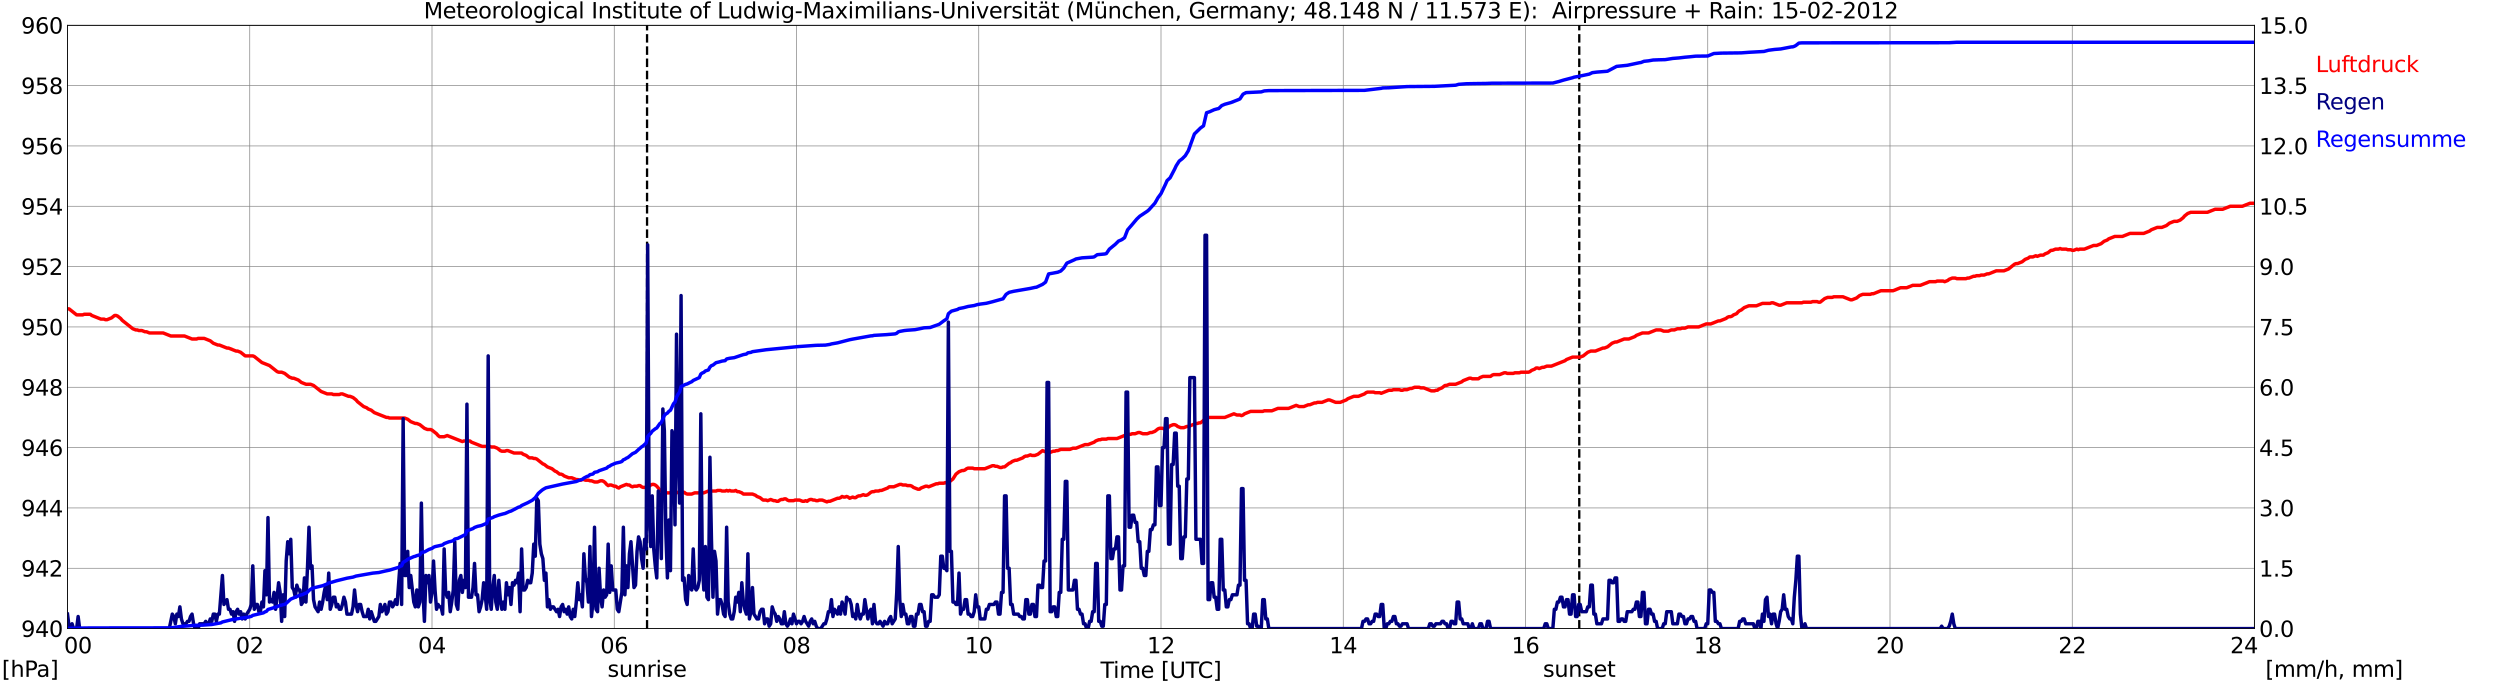
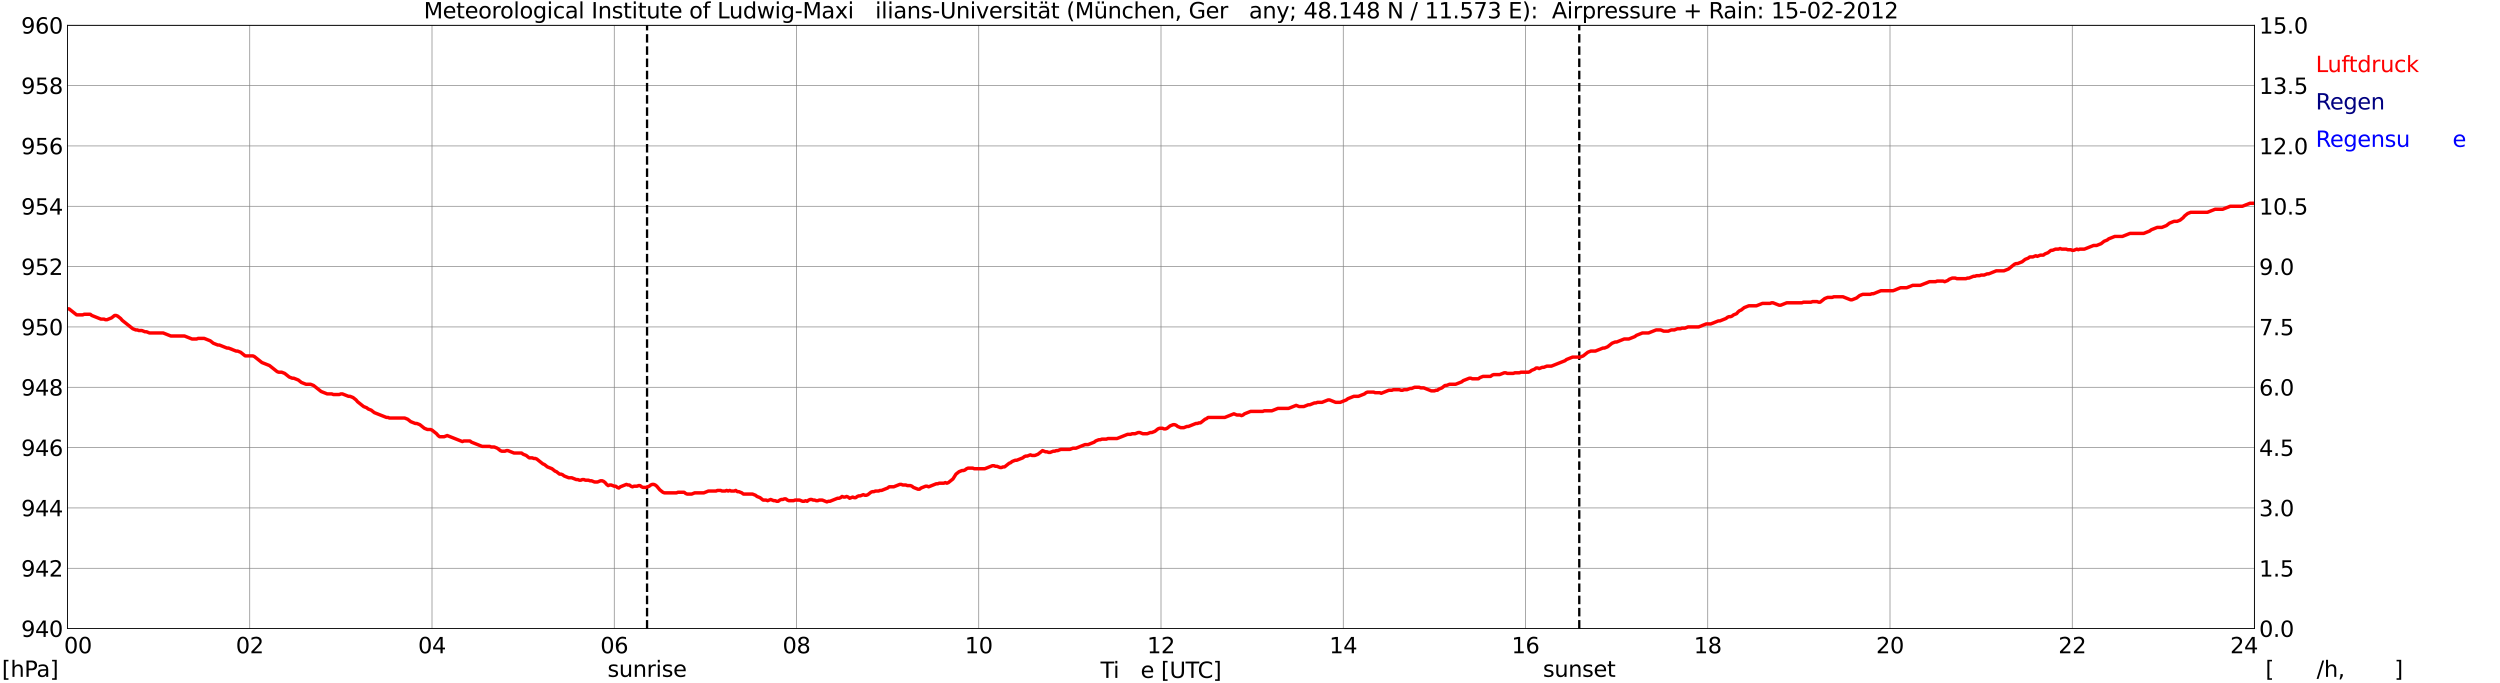
<svg xmlns="http://www.w3.org/2000/svg" xmlns:xlink="http://www.w3.org/1999/xlink" width="1085.4pt" height="296.64pt" viewBox="0 0 1085.4 296.64" version="1.1">
  <defs>
    <style type="text/css">*{stroke-linejoin: round; stroke-linecap: butt}</style>
  </defs>
  <g id="figure_1">
    <g id="patch_1">
      <path d="M 0 296.64  L 1085.4 296.64  L 1085.4 0  L 0 0  z " style="fill: #ffffff" />
    </g>
    <g id="axes_1">
      <g id="patch_2">
        <path d="M 29.306 272.909  L 978.814 272.909  L 978.814 10.976  L 29.306 10.976  z " style="fill: #ffffff" />
      </g>
      <g id="patch_3">
        <path d="M 978.814 272.909  L 978.814 272.909  L 978.814 10.976  L 978.814 10.976  z " clip-path="url(#p0d6496f04a)" style="fill: #d3d3d3; opacity: 0.25; stroke: #d3d3d3; stroke-linejoin: miter" />
      </g>
      <g id="matplotlib.axis_1">
        <g id="xtick_1">
          <g id="line2d_1">
            <path d="M 29.306 272.909  L 29.306 10.976  " clip-path="url(#p0d6496f04a)" style="fill: none; stroke: #808080; stroke-width: 0.3; stroke-linecap: square" />
          </g>
          <g id="line2d_2" />
          <g id="text_1">
            <g transform="translate(18.733 283.627) scale(0.095 -0.095)">
              <defs>
                <path id="DejaVuSans-20" transform="scale(0.016)" />
                <path id="DejaVuSans-30" d="M 2034 4250  Q 1547 4250 1301 3770  Q 1056 3291 1056 2328  Q 1056 1369 1301 889  Q 1547 409 2034 409  Q 2525 409 2770 889  Q 3016 1369 3016 2328  Q 3016 3291 2770 3770  Q 2525 4250 2034 4250  z M 2034 4750  Q 2819 4750 3233 4129  Q 3647 3509 3647 2328  Q 3647 1150 3233 529  Q 2819 -91 2034 -91  Q 1250 -91 836 529  Q 422 1150 422 2328  Q 422 3509 836 4129  Q 1250 4750 2034 4750  z " transform="scale(0.016)" />
              </defs>
              <use xlink:href="#DejaVuSans-20" />
              <use xlink:href="#DejaVuSans-20" transform="translate(31.787 0)" />
              <use xlink:href="#DejaVuSans-20" transform="translate(63.574 0)" />
              <use xlink:href="#DejaVuSans-30" transform="translate(95.361 0)" />
              <use xlink:href="#DejaVuSans-30" transform="translate(158.984 0)" />
            </g>
          </g>
        </g>
        <g id="xtick_2">
          <g id="line2d_3">
            <path d="M 108.431 272.909  L 108.431 10.976  " clip-path="url(#p0d6496f04a)" style="fill: none; stroke: #808080; stroke-width: 0.3; stroke-linecap: square" />
          </g>
          <g id="line2d_4" />
          <g id="text_2">
            <g transform="translate(102.387 283.627) scale(0.095 -0.095)">
              <defs>
                <path id="DejaVuSans-32" d="M 1228 531  L 3431 531  L 3431 0  L 469 0  L 469 531  Q 828 903 1448 1529  Q 2069 2156 2228 2338  Q 2531 2678 2651 2914  Q 2772 3150 2772 3378  Q 2772 3750 2511 3984  Q 2250 4219 1831 4219  Q 1534 4219 1204 4116  Q 875 4013 500 3803  L 500 4441  Q 881 4594 1212 4672  Q 1544 4750 1819 4750  Q 2544 4750 2975 4387  Q 3406 4025 3406 3419  Q 3406 3131 3298 2873  Q 3191 2616 2906 2266  Q 2828 2175 2409 1742  Q 1991 1309 1228 531  z " transform="scale(0.016)" />
              </defs>
              <use xlink:href="#DejaVuSans-30" />
              <use xlink:href="#DejaVuSans-32" transform="translate(63.623 0)" />
            </g>
          </g>
        </g>
        <g id="xtick_3">
          <g id="line2d_5">
            <path d="M 187.557 272.909  L 187.557 10.976  " clip-path="url(#p0d6496f04a)" style="fill: none; stroke: #808080; stroke-width: 0.3; stroke-linecap: square" />
          </g>
          <g id="line2d_6" />
          <g id="text_3">
            <g transform="translate(181.513 283.627) scale(0.095 -0.095)">
              <defs>
                <path id="DejaVuSans-34" d="M 2419 4116  L 825 1625  L 2419 1625  L 2419 4116  z M 2253 4666  L 3047 4666  L 3047 1625  L 3713 1625  L 3713 1100  L 3047 1100  L 3047 0  L 2419 0  L 2419 1100  L 313 1100  L 313 1709  L 2253 4666  z " transform="scale(0.016)" />
              </defs>
              <use xlink:href="#DejaVuSans-30" />
              <use xlink:href="#DejaVuSans-34" transform="translate(63.623 0)" />
            </g>
          </g>
        </g>
        <g id="xtick_4">
          <g id="line2d_7">
            <path d="M 266.683 272.909  L 266.683 10.976  " clip-path="url(#p0d6496f04a)" style="fill: none; stroke: #808080; stroke-width: 0.3; stroke-linecap: square" />
          </g>
          <g id="line2d_8" />
          <g id="text_4">
            <g transform="translate(260.638 283.627) scale(0.095 -0.095)">
              <defs>
                <path id="DejaVuSans-36" d="M 2113 2584  Q 1688 2584 1439 2293  Q 1191 2003 1191 1497  Q 1191 994 1439 701  Q 1688 409 2113 409  Q 2538 409 2786 701  Q 3034 994 3034 1497  Q 3034 2003 2786 2293  Q 2538 2584 2113 2584  z M 3366 4563  L 3366 3988  Q 3128 4100 2886 4159  Q 2644 4219 2406 4219  Q 1781 4219 1451 3797  Q 1122 3375 1075 2522  Q 1259 2794 1537 2939  Q 1816 3084 2150 3084  Q 2853 3084 3261 2657  Q 3669 2231 3669 1497  Q 3669 778 3244 343  Q 2819 -91 2113 -91  Q 1303 -91 875 529  Q 447 1150 447 2328  Q 447 3434 972 4092  Q 1497 4750 2381 4750  Q 2619 4750 2861 4703  Q 3103 4656 3366 4563  z " transform="scale(0.016)" />
              </defs>
              <use xlink:href="#DejaVuSans-30" />
              <use xlink:href="#DejaVuSans-36" transform="translate(63.623 0)" />
            </g>
          </g>
        </g>
        <g id="xtick_5">
          <g id="line2d_9">
            <path d="M 345.808 272.909  L 345.808 10.976  " clip-path="url(#p0d6496f04a)" style="fill: none; stroke: #808080; stroke-width: 0.3; stroke-linecap: square" />
          </g>
          <g id="line2d_10" />
          <g id="text_5">
            <g transform="translate(339.764 283.627) scale(0.095 -0.095)">
              <defs>
                <path id="DejaVuSans-38" d="M 2034 2216  Q 1584 2216 1326 1975  Q 1069 1734 1069 1313  Q 1069 891 1326 650  Q 1584 409 2034 409  Q 2484 409 2743 651  Q 3003 894 3003 1313  Q 3003 1734 2745 1975  Q 2488 2216 2034 2216  z M 1403 2484  Q 997 2584 770 2862  Q 544 3141 544 3541  Q 544 4100 942 4425  Q 1341 4750 2034 4750  Q 2731 4750 3128 4425  Q 3525 4100 3525 3541  Q 3525 3141 3298 2862  Q 3072 2584 2669 2484  Q 3125 2378 3379 2068  Q 3634 1759 3634 1313  Q 3634 634 3220 271  Q 2806 -91 2034 -91  Q 1263 -91 848 271  Q 434 634 434 1313  Q 434 1759 690 2068  Q 947 2378 1403 2484  z M 1172 3481  Q 1172 3119 1398 2916  Q 1625 2713 2034 2713  Q 2441 2713 2670 2916  Q 2900 3119 2900 3481  Q 2900 3844 2670 4047  Q 2441 4250 2034 4250  Q 1625 4250 1398 4047  Q 1172 3844 1172 3481  z " transform="scale(0.016)" />
              </defs>
              <use xlink:href="#DejaVuSans-30" />
              <use xlink:href="#DejaVuSans-38" transform="translate(63.623 0)" />
            </g>
          </g>
        </g>
        <g id="xtick_6">
          <g id="line2d_11">
            <path d="M 424.934 272.909  L 424.934 10.976  " clip-path="url(#p0d6496f04a)" style="fill: none; stroke: #808080; stroke-width: 0.3; stroke-linecap: square" />
          </g>
          <g id="line2d_12" />
          <g id="text_6">
            <g transform="translate(418.89 283.627) scale(0.095 -0.095)">
              <defs>
                <path id="DejaVuSans-31" d="M 794 531  L 1825 531  L 1825 4091  L 703 3866  L 703 4441  L 1819 4666  L 2450 4666  L 2450 531  L 3481 531  L 3481 0  L 794 0  L 794 531  z " transform="scale(0.016)" />
              </defs>
              <use xlink:href="#DejaVuSans-31" />
              <use xlink:href="#DejaVuSans-30" transform="translate(63.623 0)" />
            </g>
          </g>
        </g>
        <g id="xtick_7">
          <g id="line2d_13">
            <path d="M 504.06 272.909  L 504.06 10.976  " clip-path="url(#p0d6496f04a)" style="fill: none; stroke: #808080; stroke-width: 0.3; stroke-linecap: square" />
          </g>
          <g id="line2d_14" />
          <g id="text_7">
            <g transform="translate(498.015 283.627) scale(0.095 -0.095)">
              <use xlink:href="#DejaVuSans-31" />
              <use xlink:href="#DejaVuSans-32" transform="translate(63.623 0)" />
            </g>
          </g>
        </g>
        <g id="xtick_8">
          <g id="line2d_15">
            <path d="M 583.185 272.909  L 583.185 10.976  " clip-path="url(#p0d6496f04a)" style="fill: none; stroke: #808080; stroke-width: 0.3; stroke-linecap: square" />
          </g>
          <g id="line2d_16" />
          <g id="text_8">
            <g transform="translate(577.141 283.627) scale(0.095 -0.095)">
              <use xlink:href="#DejaVuSans-31" />
              <use xlink:href="#DejaVuSans-34" transform="translate(63.623 0)" />
            </g>
          </g>
        </g>
        <g id="xtick_9">
          <g id="line2d_17">
            <path d="M 662.311 272.909  L 662.311 10.976  " clip-path="url(#p0d6496f04a)" style="fill: none; stroke: #808080; stroke-width: 0.3; stroke-linecap: square" />
          </g>
          <g id="line2d_18" />
          <g id="text_9">
            <g transform="translate(656.267 283.627) scale(0.095 -0.095)">
              <use xlink:href="#DejaVuSans-31" />
              <use xlink:href="#DejaVuSans-36" transform="translate(63.623 0)" />
            </g>
          </g>
        </g>
        <g id="xtick_10">
          <g id="line2d_19">
            <path d="M 741.437 272.909  L 741.437 10.976  " clip-path="url(#p0d6496f04a)" style="fill: none; stroke: #808080; stroke-width: 0.3; stroke-linecap: square" />
          </g>
          <g id="line2d_20" />
          <g id="text_10">
            <g transform="translate(735.392 283.627) scale(0.095 -0.095)">
              <use xlink:href="#DejaVuSans-31" />
              <use xlink:href="#DejaVuSans-38" transform="translate(63.623 0)" />
            </g>
          </g>
        </g>
        <g id="xtick_11">
          <g id="line2d_21">
            <path d="M 820.562 272.909  L 820.562 10.976  " clip-path="url(#p0d6496f04a)" style="fill: none; stroke: #808080; stroke-width: 0.3; stroke-linecap: square" />
          </g>
          <g id="line2d_22" />
          <g id="text_11">
            <g transform="translate(814.518 283.627) scale(0.095 -0.095)">
              <use xlink:href="#DejaVuSans-32" />
              <use xlink:href="#DejaVuSans-30" transform="translate(63.623 0)" />
            </g>
          </g>
        </g>
        <g id="xtick_12">
          <g id="line2d_23">
            <path d="M 899.688 272.909  L 899.688 10.976  " clip-path="url(#p0d6496f04a)" style="fill: none; stroke: #808080; stroke-width: 0.3; stroke-linecap: square" />
          </g>
          <g id="line2d_24" />
          <g id="text_12">
            <g transform="translate(893.644 283.627) scale(0.095 -0.095)">
              <use xlink:href="#DejaVuSans-32" />
              <use xlink:href="#DejaVuSans-32" transform="translate(63.623 0)" />
            </g>
          </g>
        </g>
        <g id="xtick_13">
          <g id="line2d_25">
            <path d="M 978.814 272.909  L 978.814 10.976  " clip-path="url(#p0d6496f04a)" style="fill: none; stroke: #808080; stroke-width: 0.3; stroke-linecap: square" />
          </g>
          <g id="line2d_26" />
          <g id="text_13">
            <g transform="translate(968.241 283.627) scale(0.095 -0.095)">
              <use xlink:href="#DejaVuSans-32" />
              <use xlink:href="#DejaVuSans-34" transform="translate(63.623 0)" />
              <use xlink:href="#DejaVuSans-20" transform="translate(127.246 0)" />
              <use xlink:href="#DejaVuSans-20" transform="translate(159.033 0)" />
              <use xlink:href="#DejaVuSans-20" transform="translate(190.82 0)" />
            </g>
          </g>
        </g>
        <g id="text_14">
          <g transform="translate(477.806 294.322) scale(0.095 -0.095)">
            <defs>
              <path id="DejaVuSans-54" d="M -19 4666  L 3928 4666  L 3928 4134  L 2272 4134  L 2272 0  L 1638 0  L 1638 4134  L -19 4134  L -19 4666  z " transform="scale(0.016)" />
              <path id="DejaVuSans-69" d="M 603 3500  L 1178 3500  L 1178 0  L 603 0  L 603 3500  z M 603 4863  L 1178 4863  L 1178 4134  L 603 4134  L 603 4863  z " transform="scale(0.016)" />
-               <path id="DejaVuSans-6d" d="M 3328 2828  Q 3544 3216 3844 3400  Q 4144 3584 4550 3584  Q 5097 3584 5394 3201  Q 5691 2819 5691 2113  L 5691 0  L 5113 0  L 5113 2094  Q 5113 2597 4934 2840  Q 4756 3084 4391 3084  Q 3944 3084 3684 2787  Q 3425 2491 3425 1978  L 3425 0  L 2847 0  L 2847 2094  Q 2847 2600 2669 2842  Q 2491 3084 2119 3084  Q 1678 3084 1418 2786  Q 1159 2488 1159 1978  L 1159 0  L 581 0  L 581 3500  L 1159 3500  L 1159 2956  Q 1356 3278 1631 3431  Q 1906 3584 2284 3584  Q 2666 3584 2933 3390  Q 3200 3197 3328 2828  z " transform="scale(0.016)" />
              <path id="DejaVuSans-65" d="M 3597 1894  L 3597 1613  L 953 1613  Q 991 1019 1311 708  Q 1631 397 2203 397  Q 2534 397 2845 478  Q 3156 559 3463 722  L 3463 178  Q 3153 47 2828 -22  Q 2503 -91 2169 -91  Q 1331 -91 842 396  Q 353 884 353 1716  Q 353 2575 817 3079  Q 1281 3584 2069 3584  Q 2775 3584 3186 3129  Q 3597 2675 3597 1894  z M 3022 2063  Q 3016 2534 2758 2815  Q 2500 3097 2075 3097  Q 1594 3097 1305 2825  Q 1016 2553 972 2059  L 3022 2063  z " transform="scale(0.016)" />
              <path id="DejaVuSans-5b" d="M 550 4863  L 1875 4863  L 1875 4416  L 1125 4416  L 1125 -397  L 1875 -397  L 1875 -844  L 550 -844  L 550 4863  z " transform="scale(0.016)" />
              <path id="DejaVuSans-55" d="M 556 4666  L 1191 4666  L 1191 1831  Q 1191 1081 1462 751  Q 1734 422 2344 422  Q 2950 422 3222 751  Q 3494 1081 3494 1831  L 3494 4666  L 4128 4666  L 4128 1753  Q 4128 841 3676 375  Q 3225 -91 2344 -91  Q 1459 -91 1007 375  Q 556 841 556 1753  L 556 4666  z " transform="scale(0.016)" />
              <path id="DejaVuSans-43" d="M 4122 4306  L 4122 3641  Q 3803 3938 3442 4084  Q 3081 4231 2675 4231  Q 1875 4231 1450 3742  Q 1025 3253 1025 2328  Q 1025 1406 1450 917  Q 1875 428 2675 428  Q 3081 428 3442 575  Q 3803 722 4122 1019  L 4122 359  Q 3791 134 3420 21  Q 3050 -91 2638 -91  Q 1578 -91 968 557  Q 359 1206 359 2328  Q 359 3453 968 4101  Q 1578 4750 2638 4750  Q 3056 4750 3426 4639  Q 3797 4528 4122 4306  z " transform="scale(0.016)" />
              <path id="DejaVuSans-5d" d="M 1947 4863  L 1947 -844  L 622 -844  L 622 -397  L 1369 -397  L 1369 4416  L 622 4416  L 622 4863  L 1947 4863  z " transform="scale(0.016)" />
            </defs>
            <use xlink:href="#DejaVuSans-54" />
            <use xlink:href="#DejaVuSans-69" transform="translate(57.959 0)" />
            <use xlink:href="#DejaVuSans-6d" transform="translate(85.742 0)" />
            <use xlink:href="#DejaVuSans-65" transform="translate(183.154 0)" />
            <use xlink:href="#DejaVuSans-20" transform="translate(244.678 0)" />
            <use xlink:href="#DejaVuSans-5b" transform="translate(276.465 0)" />
            <use xlink:href="#DejaVuSans-55" transform="translate(315.479 0)" />
            <use xlink:href="#DejaVuSans-54" transform="translate(388.672 0)" />
            <use xlink:href="#DejaVuSans-43" transform="translate(443.881 0)" />
            <use xlink:href="#DejaVuSans-5d" transform="translate(513.705 0)" />
          </g>
        </g>
      </g>
      <g id="matplotlib.axis_2">
        <g id="ytick_1">
          <g id="line2d_27">
            <path d="M 29.306 272.909  L 978.814 272.909  " clip-path="url(#p0d6496f04a)" style="fill: none; stroke: #808080; stroke-width: 0.3; stroke-linecap: square" />
          </g>
          <g id="line2d_28" />
          <g id="text_15">
            <g transform="translate(9.173 276.518) scale(0.095 -0.095)">
              <defs>
                <path id="DejaVuSans-39" d="M 703 97  L 703 672  Q 941 559 1184 500  Q 1428 441 1663 441  Q 2288 441 2617 861  Q 2947 1281 2994 2138  Q 2813 1869 2534 1725  Q 2256 1581 1919 1581  Q 1219 1581 811 2004  Q 403 2428 403 3163  Q 403 3881 828 4315  Q 1253 4750 1959 4750  Q 2769 4750 3195 4129  Q 3622 3509 3622 2328  Q 3622 1225 3098 567  Q 2575 -91 1691 -91  Q 1453 -91 1209 -44  Q 966 3 703 97  z M 1959 2075  Q 2384 2075 2632 2365  Q 2881 2656 2881 3163  Q 2881 3666 2632 3958  Q 2384 4250 1959 4250  Q 1534 4250 1286 3958  Q 1038 3666 1038 3163  Q 1038 2656 1286 2365  Q 1534 2075 1959 2075  z " transform="scale(0.016)" />
              </defs>
              <use xlink:href="#DejaVuSans-39" />
              <use xlink:href="#DejaVuSans-34" transform="translate(63.623 0)" />
              <use xlink:href="#DejaVuSans-30" transform="translate(127.246 0)" />
            </g>
          </g>
        </g>
        <g id="ytick_2">
          <g id="line2d_29">
            <path d="M 29.306 246.715  L 978.814 246.715  " clip-path="url(#p0d6496f04a)" style="fill: none; stroke: #808080; stroke-width: 0.3; stroke-linecap: square" />
          </g>
          <g id="line2d_30" />
          <g id="text_16">
            <g transform="translate(9.173 250.325) scale(0.095 -0.095)">
              <use xlink:href="#DejaVuSans-39" />
              <use xlink:href="#DejaVuSans-34" transform="translate(63.623 0)" />
              <use xlink:href="#DejaVuSans-32" transform="translate(127.246 0)" />
            </g>
          </g>
        </g>
        <g id="ytick_3">
          <g id="line2d_31">
            <path d="M 29.306 220.522  L 978.814 220.522  " clip-path="url(#p0d6496f04a)" style="fill: none; stroke: #808080; stroke-width: 0.3; stroke-linecap: square" />
          </g>
          <g id="line2d_32" />
          <g id="text_17">
            <g transform="translate(9.173 224.131) scale(0.095 -0.095)">
              <use xlink:href="#DejaVuSans-39" />
              <use xlink:href="#DejaVuSans-34" transform="translate(63.623 0)" />
              <use xlink:href="#DejaVuSans-34" transform="translate(127.246 0)" />
            </g>
          </g>
        </g>
        <g id="ytick_4">
          <g id="line2d_33">
            <path d="M 29.306 194.329  L 978.814 194.329  " clip-path="url(#p0d6496f04a)" style="fill: none; stroke: #808080; stroke-width: 0.3; stroke-linecap: square" />
          </g>
          <g id="line2d_34" />
          <g id="text_18">
            <g transform="translate(9.173 197.938) scale(0.095 -0.095)">
              <use xlink:href="#DejaVuSans-39" />
              <use xlink:href="#DejaVuSans-34" transform="translate(63.623 0)" />
              <use xlink:href="#DejaVuSans-36" transform="translate(127.246 0)" />
            </g>
          </g>
        </g>
        <g id="ytick_5">
          <g id="line2d_35">
            <path d="M 29.306 168.136  L 978.814 168.136  " clip-path="url(#p0d6496f04a)" style="fill: none; stroke: #808080; stroke-width: 0.3; stroke-linecap: square" />
          </g>
          <g id="line2d_36" />
          <g id="text_19">
            <g transform="translate(9.173 171.745) scale(0.095 -0.095)">
              <use xlink:href="#DejaVuSans-39" />
              <use xlink:href="#DejaVuSans-34" transform="translate(63.623 0)" />
              <use xlink:href="#DejaVuSans-38" transform="translate(127.246 0)" />
            </g>
          </g>
        </g>
        <g id="ytick_6">
          <g id="line2d_37">
            <path d="M 29.306 141.942  L 978.814 141.942  " clip-path="url(#p0d6496f04a)" style="fill: none; stroke: #808080; stroke-width: 0.3; stroke-linecap: square" />
          </g>
          <g id="line2d_38" />
          <g id="text_20">
            <g transform="translate(9.173 145.551) scale(0.095 -0.095)">
              <defs>
                <path id="DejaVuSans-35" d="M 691 4666  L 3169 4666  L 3169 4134  L 1269 4134  L 1269 2991  Q 1406 3038 1543 3061  Q 1681 3084 1819 3084  Q 2600 3084 3056 2656  Q 3513 2228 3513 1497  Q 3513 744 3044 326  Q 2575 -91 1722 -91  Q 1428 -91 1123 -41  Q 819 9 494 109  L 494 744  Q 775 591 1075 516  Q 1375 441 1709 441  Q 2250 441 2565 725  Q 2881 1009 2881 1497  Q 2881 1984 2565 2268  Q 2250 2553 1709 2553  Q 1456 2553 1204 2497  Q 953 2441 691 2322  L 691 4666  z " transform="scale(0.016)" />
              </defs>
              <use xlink:href="#DejaVuSans-39" />
              <use xlink:href="#DejaVuSans-35" transform="translate(63.623 0)" />
              <use xlink:href="#DejaVuSans-30" transform="translate(127.246 0)" />
            </g>
          </g>
        </g>
        <g id="ytick_7">
          <g id="line2d_39">
            <path d="M 29.306 115.749  L 978.814 115.749  " clip-path="url(#p0d6496f04a)" style="fill: none; stroke: #808080; stroke-width: 0.3; stroke-linecap: square" />
          </g>
          <g id="line2d_40" />
          <g id="text_21">
            <g transform="translate(9.173 119.358) scale(0.095 -0.095)">
              <use xlink:href="#DejaVuSans-39" />
              <use xlink:href="#DejaVuSans-35" transform="translate(63.623 0)" />
              <use xlink:href="#DejaVuSans-32" transform="translate(127.246 0)" />
            </g>
          </g>
        </g>
        <g id="ytick_8">
          <g id="line2d_41">
            <path d="M 29.306 89.556  L 978.814 89.556  " clip-path="url(#p0d6496f04a)" style="fill: none; stroke: #808080; stroke-width: 0.3; stroke-linecap: square" />
          </g>
          <g id="line2d_42" />
          <g id="text_22">
            <g transform="translate(9.173 93.165) scale(0.095 -0.095)">
              <use xlink:href="#DejaVuSans-39" />
              <use xlink:href="#DejaVuSans-35" transform="translate(63.623 0)" />
              <use xlink:href="#DejaVuSans-34" transform="translate(127.246 0)" />
            </g>
          </g>
        </g>
        <g id="ytick_9">
          <g id="line2d_43">
            <path d="M 29.306 63.362  L 978.814 63.362  " clip-path="url(#p0d6496f04a)" style="fill: none; stroke: #808080; stroke-width: 0.3; stroke-linecap: square" />
          </g>
          <g id="line2d_44" />
          <g id="text_23">
            <g transform="translate(9.173 66.972) scale(0.095 -0.095)">
              <use xlink:href="#DejaVuSans-39" />
              <use xlink:href="#DejaVuSans-35" transform="translate(63.623 0)" />
              <use xlink:href="#DejaVuSans-36" transform="translate(127.246 0)" />
            </g>
          </g>
        </g>
        <g id="ytick_10">
          <g id="line2d_45">
            <path d="M 29.306 37.169  L 978.814 37.169  " clip-path="url(#p0d6496f04a)" style="fill: none; stroke: #808080; stroke-width: 0.3; stroke-linecap: square" />
          </g>
          <g id="line2d_46" />
          <g id="text_24">
            <g transform="translate(9.173 40.778) scale(0.095 -0.095)">
              <use xlink:href="#DejaVuSans-39" />
              <use xlink:href="#DejaVuSans-35" transform="translate(63.623 0)" />
              <use xlink:href="#DejaVuSans-38" transform="translate(127.246 0)" />
            </g>
          </g>
        </g>
        <g id="ytick_11">
          <g id="line2d_47">
            <path d="M 29.306 10.976  L 978.814 10.976  " clip-path="url(#p0d6496f04a)" style="fill: none; stroke: #808080; stroke-width: 0.3; stroke-linecap: square" />
          </g>
          <g id="line2d_48" />
          <g id="text_25">
            <g transform="translate(9.173 14.585) scale(0.095 -0.095)">
              <use xlink:href="#DejaVuSans-39" />
              <use xlink:href="#DejaVuSans-36" transform="translate(63.623 0)" />
              <use xlink:href="#DejaVuSans-30" transform="translate(127.246 0)" />
            </g>
          </g>
        </g>
      </g>
      <g id="line2d_49">
        <path d="M 280.925 272.909  L 280.925 10.976  " clip-path="url(#p0d6496f04a)" style="fill: none; stroke-dasharray: 3.7,1.6; stroke-dashoffset: 0; stroke: #000000" />
      </g>
      <g id="line2d_50">
        <path d="M 685.653 272.909  L 685.653 10.976  " clip-path="url(#p0d6496f04a)" style="fill: none; stroke-dasharray: 3.7,1.6; stroke-dashoffset: 0; stroke: #000000" />
      </g>
      <g id="line2d_51">
        <path d="M 29.306 134.084  L 29.965 134.084  L 33.262 136.704  L 35.9 136.704  L 36.559 136.442  L 39.197 136.442  L 39.856 136.966  L 43.812 138.537  L 45.131 138.537  L 45.79 138.799  L 46.45 138.799  L 48.428 138.013  L 49.747 136.966  L 50.406 136.966  L 51.065 137.227  L 52.384 138.275  L 53.043 139.061  L 57.659 142.728  L 58.978 143.252  L 59.637 143.252  L 60.297 143.514  L 61.615 143.514  L 62.934 144.038  L 63.594 144.038  L 64.912 144.562  L 70.847 144.562  L 74.144 145.871  L 80.078 145.871  L 83.375 147.181  L 85.353 147.181  L 86.013 146.919  L 88.65 146.919  L 91.288 147.967  L 92.606 149.014  L 94.584 149.8  L 95.244 149.8  L 98.541 151.11  L 99.2 151.11  L 102.497 152.42  L 103.156 152.42  L 104.475 152.943  L 106.453 154.515  L 109.75 154.515  L 110.41 154.777  L 113.707 157.396  L 117.003 158.706  L 120.3 161.325  L 120.96 161.587  L 122.278 161.587  L 123.597 162.111  L 125.575 163.683  L 126.894 164.207  L 127.553 164.207  L 129.532 164.992  L 130.85 166.04  L 132.829 166.826  L 134.807 166.826  L 136.125 167.35  L 139.422 169.969  L 142.06 171.017  L 144.038 171.017  L 144.697 171.279  L 147.335 171.279  L 147.994 171.017  L 148.654 171.017  L 151.291 172.065  L 151.951 172.065  L 153.269 172.588  L 154.588 173.636  L 155.247 174.422  L 157.885 176.517  L 159.204 177.041  L 159.863 177.565  L 161.182 178.089  L 162.501 179.137  L 167.776 181.232  L 168.435 181.232  L 169.094 181.494  L 175.688 181.494  L 177.007 182.018  L 178.326 183.066  L 180.304 183.852  L 180.963 183.852  L 182.282 184.375  L 184.26 185.947  L 185.579 186.471  L 186.898 186.471  L 187.557 186.733  L 189.535 188.304  L 190.195 189.09  L 190.854 189.614  L 192.832 189.614  L 194.151 189.09  L 200.745 191.71  L 201.404 191.448  L 204.042 191.448  L 204.701 191.971  L 209.317 193.805  L 212.614 193.805  L 213.273 194.067  L 214.592 194.067  L 215.91 194.591  L 217.229 195.639  L 217.889 195.9  L 219.207 195.9  L 219.867 195.639  L 220.526 195.639  L 223.164 196.686  L 226.461 196.686  L 227.12 197.21  L 228.439 197.734  L 229.757 198.782  L 231.076 198.782  L 231.736 199.044  L 232.395 199.044  L 233.054 199.306  L 235.692 201.401  L 236.351 201.663  L 237.67 202.711  L 239.648 203.497  L 240.967 204.544  L 241.626 204.806  L 242.945 205.854  L 243.604 205.854  L 244.264 206.116  L 244.923 206.64  L 246.901 207.426  L 248.22 207.426  L 250.198 208.211  L 250.858 208.211  L 251.517 208.473  L 252.176 208.473  L 252.836 208.211  L 253.495 208.211  L 254.155 208.473  L 255.473 208.473  L 256.133 208.735  L 256.792 208.735  L 258.111 209.259  L 259.43 209.259  L 260.748 208.735  L 261.408 208.735  L 262.067 208.997  L 262.726 209.521  L 263.386 210.307  L 264.045 210.831  L 264.705 210.569  L 265.364 210.569  L 266.683 211.093  L 267.342 211.093  L 268.002 211.616  L 268.661 211.878  L 269.32 211.355  L 271.958 210.307  L 272.617 210.569  L 273.277 210.569  L 273.936 211.093  L 274.595 211.355  L 275.255 211.093  L 276.573 211.093  L 277.233 210.831  L 277.892 210.831  L 278.552 211.355  L 279.211 211.616  L 280.53 211.616  L 281.849 211.093  L 282.508 210.569  L 283.167 210.307  L 283.827 210.307  L 284.486 210.569  L 285.145 211.093  L 286.464 212.664  L 287.783 213.712  L 288.442 213.974  L 293.717 213.974  L 294.377 213.712  L 297.014 213.712  L 297.674 214.236  L 298.333 214.498  L 300.311 214.498  L 301.63 213.974  L 305.586 213.974  L 307.564 213.188  L 310.861 213.188  L 311.521 212.926  L 312.839 212.926  L 313.499 213.188  L 314.818 213.188  L 315.477 212.926  L 316.136 213.188  L 316.796 212.926  L 317.455 213.188  L 318.774 213.188  L 319.433 212.926  L 320.093 213.45  L 320.752 213.45  L 322.071 213.974  L 322.73 214.498  L 326.686 214.498  L 328.005 215.022  L 328.665 215.545  L 329.983 216.069  L 331.302 217.117  L 332.621 217.117  L 333.28 217.379  L 334.599 216.855  L 335.918 217.379  L 336.577 217.379  L 337.236 217.641  L 337.896 217.641  L 338.555 217.117  L 339.215 216.855  L 339.874 216.855  L 340.533 216.593  L 341.193 216.593  L 341.852 217.117  L 342.512 217.379  L 344.49 217.379  L 345.149 217.117  L 347.127 217.117  L 348.446 217.641  L 349.105 217.641  L 349.765 217.379  L 350.424 217.641  L 351.083 217.117  L 351.743 216.855  L 352.402 216.855  L 353.062 217.117  L 353.721 217.117  L 354.38 217.379  L 355.04 217.379  L 355.699 217.117  L 357.018 217.117  L 358.996 217.903  L 359.655 217.641  L 360.315 217.641  L 363.612 216.331  L 364.271 216.331  L 364.93 216.069  L 365.59 215.545  L 366.249 215.807  L 366.909 215.807  L 367.568 215.545  L 368.227 215.807  L 368.887 216.331  L 370.206 215.807  L 370.865 216.069  L 371.524 216.069  L 372.184 215.545  L 372.843 215.284  L 373.502 215.284  L 374.821 214.76  L 375.481 215.022  L 376.14 215.022  L 376.799 214.76  L 378.118 213.712  L 378.777 213.45  L 379.437 213.45  L 380.096 213.188  L 381.415 213.188  L 382.074 212.926  L 382.734 212.926  L 385.371 211.878  L 386.031 211.355  L 388.009 211.355  L 390.646 210.307  L 391.306 210.307  L 391.965 210.569  L 393.284 210.569  L 393.943 210.831  L 395.262 210.831  L 395.921 211.093  L 396.581 211.616  L 398.559 212.402  L 399.218 212.402  L 399.878 211.878  L 401.856 211.093  L 402.515 211.093  L 403.175 211.355  L 406.471 210.045  L 407.131 210.045  L 407.79 209.783  L 409.768 209.783  L 410.428 209.521  L 411.087 209.783  L 411.746 209.521  L 413.725 207.949  L 415.043 205.854  L 416.362 204.806  L 417.681 204.282  L 418.34 204.282  L 419 204.02  L 419.659 203.497  L 420.318 203.235  L 422.297 203.235  L 422.956 203.497  L 427.572 203.497  L 430.869 202.187  L 431.528 202.187  L 432.187 202.449  L 432.847 202.449  L 434.165 202.973  L 434.825 202.973  L 435.484 202.711  L 436.144 202.711  L 438.122 201.139  L 438.781 200.877  L 439.44 200.353  L 440.759 199.829  L 441.419 199.829  L 444.056 198.782  L 444.716 198.258  L 445.375 197.996  L 446.034 197.996  L 447.353 197.472  L 448.012 197.734  L 449.331 197.734  L 450.65 197.21  L 452.628 195.639  L 453.947 196.162  L 454.606 196.162  L 455.266 196.424  L 455.925 196.424  L 457.244 195.9  L 457.903 195.9  L 458.563 195.639  L 459.222 195.639  L 460.541 195.115  L 464.497 195.115  L 465.816 194.591  L 467.134 194.591  L 471.091 193.019  L 472.409 193.019  L 475.047 191.971  L 475.706 191.448  L 477.025 190.924  L 477.685 190.924  L 478.344 190.662  L 480.322 190.662  L 480.981 190.4  L 484.938 190.4  L 489.553 188.566  L 490.872 188.566  L 491.532 188.304  L 492.85 188.304  L 494.169 187.781  L 494.828 187.781  L 496.147 188.304  L 498.125 188.304  L 499.444 187.781  L 500.103 187.781  L 501.422 187.257  L 502.741 186.209  L 503.4 185.947  L 504.719 185.947  L 505.379 186.209  L 506.038 186.209  L 506.697 185.947  L 508.016 184.899  L 509.335 184.375  L 509.994 184.375  L 510.654 184.637  L 511.313 185.161  L 512.632 185.685  L 513.95 185.685  L 515.269 185.161  L 515.929 185.161  L 519.226 183.852  L 519.885 183.852  L 520.544 183.59  L 521.204 183.59  L 523.182 182.018  L 523.841 181.756  L 524.501 181.232  L 531.754 181.232  L 535.71 179.661  L 537.029 180.184  L 538.348 180.184  L 539.007 180.446  L 539.666 180.184  L 540.326 179.661  L 542.963 178.613  L 548.238 178.613  L 548.898 178.351  L 552.195 178.351  L 554.832 177.303  L 559.448 177.303  L 562.745 175.994  L 564.063 176.517  L 566.042 176.517  L 568.02 175.732  L 568.679 175.732  L 570.657 174.946  L 571.317 174.946  L 571.976 174.684  L 573.954 174.684  L 576.592 173.636  L 577.251 173.636  L 579.889 174.684  L 581.867 174.684  L 584.504 173.636  L 585.164 173.112  L 587.801 172.065  L 589.779 172.065  L 592.417 171.017  L 593.076 170.493  L 593.736 170.231  L 596.373 170.231  L 597.032 170.493  L 599.011 170.493  L 599.67 170.755  L 602.967 169.445  L 604.286 169.445  L 604.945 169.183  L 607.582 169.183  L 608.242 169.445  L 608.901 169.445  L 609.561 169.183  L 610.879 169.183  L 612.198 168.659  L 612.858 168.659  L 614.176 168.136  L 616.154 168.136  L 616.814 168.397  L 618.133 168.397  L 621.429 169.707  L 622.748 169.707  L 623.408 169.445  L 624.067 169.445  L 624.726 168.921  L 626.045 168.397  L 627.364 167.35  L 628.023 167.35  L 629.342 166.826  L 631.98 166.826  L 634.617 165.778  L 635.276 165.254  L 637.914 164.207  L 638.573 164.207  L 639.233 164.468  L 641.87 164.468  L 642.53 163.945  L 643.848 163.421  L 647.145 163.421  L 647.805 162.897  L 648.464 162.635  L 651.102 162.635  L 653.08 161.849  L 653.739 161.849  L 654.399 162.111  L 657.036 162.111  L 657.695 161.849  L 659.674 161.849  L 660.333 161.587  L 663.63 161.587  L 664.289 161.325  L 664.949 160.801  L 666.267 160.278  L 666.927 159.754  L 667.586 159.754  L 668.246 160.016  L 669.564 159.492  L 670.224 159.492  L 671.542 158.968  L 673.521 158.968  L 679.455 156.61  L 680.114 156.087  L 682.752 155.039  L 686.049 155.039  L 687.368 154.515  L 689.346 152.943  L 690.664 152.42  L 692.643 152.42  L 695.939 151.11  L 696.599 151.11  L 697.918 150.586  L 699.896 149.014  L 701.215 148.491  L 701.874 148.491  L 705.171 147.181  L 707.149 147.181  L 709.786 146.133  L 710.446 145.609  L 713.083 144.562  L 715.721 144.562  L 719.018 143.252  L 720.996 143.252  L 722.315 143.776  L 724.293 143.776  L 725.612 143.252  L 726.93 143.252  L 728.249 142.728  L 729.568 142.728  L 730.227 142.466  L 731.546 142.466  L 732.865 141.942  L 737.48 141.942  L 740.777 140.633  L 742.756 140.633  L 746.052 139.323  L 746.712 139.323  L 749.349 138.275  L 750.009 137.751  L 750.668 137.489  L 751.327 137.489  L 751.987 137.227  L 752.646 136.704  L 753.965 136.18  L 754.624 135.394  L 755.284 134.87  L 755.943 134.608  L 757.262 133.56  L 759.24 132.775  L 762.537 132.775  L 765.174 131.727  L 768.471 131.727  L 769.131 131.465  L 769.79 131.465  L 772.428 132.513  L 773.087 132.513  L 775.725 131.465  L 782.318 131.465  L 782.978 131.203  L 786.275 131.203  L 786.934 130.941  L 788.912 130.941  L 789.572 131.203  L 790.231 131.203  L 792.209 129.631  L 793.528 129.108  L 795.506 129.108  L 796.165 128.846  L 800.122 128.846  L 803.419 130.155  L 804.078 130.155  L 806.056 129.369  L 807.375 128.322  L 808.694 127.798  L 811.99 127.798  L 812.65 127.536  L 813.309 127.536  L 816.606 126.226  L 821.881 126.226  L 825.178 124.917  L 827.816 124.917  L 830.453 123.869  L 833.75 123.869  L 837.706 122.297  L 840.344 122.297  L 841.003 122.035  L 843.641 122.035  L 844.3 122.297  L 845.619 121.773  L 846.278 121.25  L 847.597 120.726  L 848.916 120.726  L 849.575 120.988  L 853.531 120.988  L 854.191 120.726  L 854.85 120.726  L 856.828 119.94  L 857.488 119.94  L 858.147 119.678  L 859.466 119.678  L 860.125 119.416  L 861.444 119.416  L 862.763 118.892  L 863.422 118.892  L 866.719 117.582  L 870.016 117.582  L 871.994 116.797  L 874.632 114.701  L 875.291 114.439  L 875.95 114.439  L 877.929 113.653  L 879.247 112.606  L 880.566 112.082  L 881.225 111.558  L 882.544 111.558  L 883.863 111.034  L 884.522 111.296  L 885.841 110.772  L 887.16 110.772  L 887.819 110.248  L 889.138 109.724  L 890.457 108.677  L 891.116 108.677  L 892.435 108.153  L 893.754 108.153  L 894.413 107.891  L 895.072 108.153  L 897.051 108.153  L 897.71 108.415  L 899.029 108.415  L 899.688 108.677  L 900.347 108.677  L 901.666 108.153  L 902.326 108.415  L 902.985 108.153  L 904.963 108.153  L 908.919 106.581  L 910.238 106.581  L 912.216 105.795  L 913.535 104.748  L 914.854 104.224  L 915.513 103.7  L 918.151 102.652  L 921.448 102.652  L 924.745 101.343  L 930.679 101.343  L 933.316 100.295  L 933.976 99.771  L 936.613 98.723  L 938.592 98.723  L 940.57 97.937  L 941.888 96.89  L 943.867 96.104  L 945.185 96.104  L 946.504 95.58  L 947.823 94.532  L 948.482 93.747  L 949.801 92.699  L 951.12 92.175  L 958.373 92.175  L 961.67 90.865  L 964.967 90.865  L 968.264 89.556  L 973.539 89.556  L 976.836 88.246  L 978.154 88.246  L 978.154 88.246  " clip-path="url(#p0d6496f04a)" style="fill: none; stroke: #ff0000; stroke-width: 1.5; stroke-linecap: square" />
      </g>
      <g id="patch_4">
        <path d="M 29.306 272.909  L 29.306 10.976  " style="fill: none; stroke: #000000; stroke-width: 0.3; stroke-linejoin: miter; stroke-linecap: square" />
      </g>
      <g id="patch_5">
        <path d="M 978.814 272.909  L 978.814 10.976  " style="fill: none; stroke: #000000; stroke-width: 0.3; stroke-linejoin: miter; stroke-linecap: square" />
      </g>
      <g id="patch_6">
        <path d="M 29.306 272.909  L 978.814 272.909  " style="fill: none; stroke: #000000; stroke-width: 0.3; stroke-linejoin: miter; stroke-linecap: square" />
      </g>
      <g id="patch_7">
        <path d="M 29.306 10.976  L 978.814 10.976  " style="fill: none; stroke: #000000; stroke-width: 0.3; stroke-linejoin: miter; stroke-linecap: square" />
      </g>
      <g id="text_26">
        <g transform="translate(263.761 293.863) scale(0.095 -0.095)">
          <defs>
            <path id="DejaVuSans-73" d="M 2834 3397  L 2834 2853  Q 2591 2978 2328 3040  Q 2066 3103 1784 3103  Q 1356 3103 1142 2972  Q 928 2841 928 2578  Q 928 2378 1081 2264  Q 1234 2150 1697 2047  L 1894 2003  Q 2506 1872 2764 1633  Q 3022 1394 3022 966  Q 3022 478 2636 193  Q 2250 -91 1575 -91  Q 1294 -91 989 -36  Q 684 19 347 128  L 347 722  Q 666 556 975 473  Q 1284 391 1588 391  Q 1994 391 2212 530  Q 2431 669 2431 922  Q 2431 1156 2273 1281  Q 2116 1406 1581 1522  L 1381 1569  Q 847 1681 609 1914  Q 372 2147 372 2553  Q 372 3047 722 3315  Q 1072 3584 1716 3584  Q 2034 3584 2315 3537  Q 2597 3491 2834 3397  z " transform="scale(0.016)" />
            <path id="DejaVuSans-75" d="M 544 1381  L 544 3500  L 1119 3500  L 1119 1403  Q 1119 906 1312 657  Q 1506 409 1894 409  Q 2359 409 2629 706  Q 2900 1003 2900 1516  L 2900 3500  L 3475 3500  L 3475 0  L 2900 0  L 2900 538  Q 2691 219 2414 64  Q 2138 -91 1772 -91  Q 1169 -91 856 284  Q 544 659 544 1381  z M 1991 3584  L 1991 3584  z " transform="scale(0.016)" />
            <path id="DejaVuSans-6e" d="M 3513 2113  L 3513 0  L 2938 0  L 2938 2094  Q 2938 2591 2744 2837  Q 2550 3084 2163 3084  Q 1697 3084 1428 2787  Q 1159 2491 1159 1978  L 1159 0  L 581 0  L 581 3500  L 1159 3500  L 1159 2956  Q 1366 3272 1645 3428  Q 1925 3584 2291 3584  Q 2894 3584 3203 3211  Q 3513 2838 3513 2113  z " transform="scale(0.016)" />
            <path id="DejaVuSans-72" d="M 2631 2963  Q 2534 3019 2420 3045  Q 2306 3072 2169 3072  Q 1681 3072 1420 2755  Q 1159 2438 1159 1844  L 1159 0  L 581 0  L 581 3500  L 1159 3500  L 1159 2956  Q 1341 3275 1631 3429  Q 1922 3584 2338 3584  Q 2397 3584 2469 3576  Q 2541 3569 2628 3553  L 2631 2963  z " transform="scale(0.016)" />
          </defs>
          <use xlink:href="#DejaVuSans-73" />
          <use xlink:href="#DejaVuSans-75" transform="translate(52.1 0)" />
          <use xlink:href="#DejaVuSans-6e" transform="translate(115.479 0)" />
          <use xlink:href="#DejaVuSans-72" transform="translate(178.857 0)" />
          <use xlink:href="#DejaVuSans-69" transform="translate(219.971 0)" />
          <use xlink:href="#DejaVuSans-73" transform="translate(247.754 0)" />
          <use xlink:href="#DejaVuSans-65" transform="translate(299.854 0)" />
        </g>
      </g>
      <g id="text_27">
        <g transform="translate(669.899 293.863) scale(0.095 -0.095)">
          <defs>
            <path id="DejaVuSans-74" d="M 1172 4494  L 1172 3500  L 2356 3500  L 2356 3053  L 1172 3053  L 1172 1153  Q 1172 725 1289 603  Q 1406 481 1766 481  L 2356 481  L 2356 0  L 1766 0  Q 1100 0 847 248  Q 594 497 594 1153  L 594 3053  L 172 3053  L 172 3500  L 594 3500  L 594 4494  L 1172 4494  z " transform="scale(0.016)" />
          </defs>
          <use xlink:href="#DejaVuSans-73" />
          <use xlink:href="#DejaVuSans-75" transform="translate(52.1 0)" />
          <use xlink:href="#DejaVuSans-6e" transform="translate(115.479 0)" />
          <use xlink:href="#DejaVuSans-73" transform="translate(178.857 0)" />
          <use xlink:href="#DejaVuSans-65" transform="translate(230.957 0)" />
          <use xlink:href="#DejaVuSans-74" transform="translate(292.48 0)" />
        </g>
      </g>
      <g id="text_28">
        <g transform="translate(0.821 293.863) scale(0.095 -0.095)">
          <defs>
            <path id="DejaVuSans-68" d="M 3513 2113  L 3513 0  L 2938 0  L 2938 2094  Q 2938 2591 2744 2837  Q 2550 3084 2163 3084  Q 1697 3084 1428 2787  Q 1159 2491 1159 1978  L 1159 0  L 581 0  L 581 4863  L 1159 4863  L 1159 2956  Q 1366 3272 1645 3428  Q 1925 3584 2291 3584  Q 2894 3584 3203 3211  Q 3513 2838 3513 2113  z " transform="scale(0.016)" />
            <path id="DejaVuSans-50" d="M 1259 4147  L 1259 2394  L 2053 2394  Q 2494 2394 2734 2622  Q 2975 2850 2975 3272  Q 2975 3691 2734 3919  Q 2494 4147 2053 4147  L 1259 4147  z M 628 4666  L 2053 4666  Q 2838 4666 3239 4311  Q 3641 3956 3641 3272  Q 3641 2581 3239 2228  Q 2838 1875 2053 1875  L 1259 1875  L 1259 0  L 628 0  L 628 4666  z " transform="scale(0.016)" />
            <path id="DejaVuSans-61" d="M 2194 1759  Q 1497 1759 1228 1600  Q 959 1441 959 1056  Q 959 750 1161 570  Q 1363 391 1709 391  Q 2188 391 2477 730  Q 2766 1069 2766 1631  L 2766 1759  L 2194 1759  z M 3341 1997  L 3341 0  L 2766 0  L 2766 531  Q 2569 213 2275 61  Q 1981 -91 1556 -91  Q 1019 -91 701 211  Q 384 513 384 1019  Q 384 1609 779 1909  Q 1175 2209 1959 2209  L 2766 2209  L 2766 2266  Q 2766 2663 2505 2880  Q 2244 3097 1772 3097  Q 1472 3097 1187 3025  Q 903 2953 641 2809  L 641 3341  Q 956 3463 1253 3523  Q 1550 3584 1831 3584  Q 2591 3584 2966 3190  Q 3341 2797 3341 1997  z " transform="scale(0.016)" />
          </defs>
          <use xlink:href="#DejaVuSans-5b" />
          <use xlink:href="#DejaVuSans-68" transform="translate(39.014 0)" />
          <use xlink:href="#DejaVuSans-50" transform="translate(102.393 0)" />
          <use xlink:href="#DejaVuSans-61" transform="translate(158.195 0)" />
          <use xlink:href="#DejaVuSans-5d" transform="translate(219.475 0)" />
        </g>
      </g>
      <g id="text_29">
        <g style="fill: #ff0000" transform="translate(1005.4 31.291) scale(0.095 -0.095)">
          <defs>
            <path id="DejaVuSans-4c" d="M 628 4666  L 1259 4666  L 1259 531  L 3531 531  L 3531 0  L 628 0  L 628 4666  z " transform="scale(0.016)" />
            <path id="DejaVuSans-66" d="M 2375 4863  L 2375 4384  L 1825 4384  Q 1516 4384 1395 4259  Q 1275 4134 1275 3809  L 1275 3500  L 2222 3500  L 2222 3053  L 1275 3053  L 1275 0  L 697 0  L 697 3053  L 147 3053  L 147 3500  L 697 3500  L 697 3744  Q 697 4328 969 4595  Q 1241 4863 1831 4863  L 2375 4863  z " transform="scale(0.016)" />
            <path id="DejaVuSans-64" d="M 2906 2969  L 2906 4863  L 3481 4863  L 3481 0  L 2906 0  L 2906 525  Q 2725 213 2448 61  Q 2172 -91 1784 -91  Q 1150 -91 751 415  Q 353 922 353 1747  Q 353 2572 751 3078  Q 1150 3584 1784 3584  Q 2172 3584 2448 3432  Q 2725 3281 2906 2969  z M 947 1747  Q 947 1113 1208 752  Q 1469 391 1925 391  Q 2381 391 2643 752  Q 2906 1113 2906 1747  Q 2906 2381 2643 2742  Q 2381 3103 1925 3103  Q 1469 3103 1208 2742  Q 947 2381 947 1747  z " transform="scale(0.016)" />
            <path id="DejaVuSans-63" d="M 3122 3366  L 3122 2828  Q 2878 2963 2633 3030  Q 2388 3097 2138 3097  Q 1578 3097 1268 2742  Q 959 2388 959 1747  Q 959 1106 1268 751  Q 1578 397 2138 397  Q 2388 397 2633 464  Q 2878 531 3122 666  L 3122 134  Q 2881 22 2623 -34  Q 2366 -91 2075 -91  Q 1284 -91 818 406  Q 353 903 353 1747  Q 353 2603 823 3093  Q 1294 3584 2113 3584  Q 2378 3584 2631 3529  Q 2884 3475 3122 3366  z " transform="scale(0.016)" />
            <path id="DejaVuSans-6b" d="M 581 4863  L 1159 4863  L 1159 1991  L 2875 3500  L 3609 3500  L 1753 1863  L 3688 0  L 2938 0  L 1159 1709  L 1159 0  L 581 0  L 581 4863  z " transform="scale(0.016)" />
          </defs>
          <use xlink:href="#DejaVuSans-4c" />
          <use xlink:href="#DejaVuSans-75" transform="translate(53.963 0)" />
          <use xlink:href="#DejaVuSans-66" transform="translate(117.342 0)" />
          <use xlink:href="#DejaVuSans-74" transform="translate(150.797 0)" />
          <use xlink:href="#DejaVuSans-64" transform="translate(190.006 0)" />
          <use xlink:href="#DejaVuSans-72" transform="translate(253.482 0)" />
          <use xlink:href="#DejaVuSans-75" transform="translate(294.596 0)" />
          <use xlink:href="#DejaVuSans-63" transform="translate(357.975 0)" />
          <use xlink:href="#DejaVuSans-6b" transform="translate(412.955 0)" />
        </g>
      </g>
      <g id="text_30">
        <g style="fill: #000080" transform="translate(1005.4 47.531) scale(0.095 -0.095)">
          <defs>
            <path id="DejaVuSans-52" d="M 2841 2188  Q 3044 2119 3236 1894  Q 3428 1669 3622 1275  L 4263 0  L 3584 0  L 2988 1197  Q 2756 1666 2539 1819  Q 2322 1972 1947 1972  L 1259 1972  L 1259 0  L 628 0  L 628 4666  L 2053 4666  Q 2853 4666 3247 4331  Q 3641 3997 3641 3322  Q 3641 2881 3436 2590  Q 3231 2300 2841 2188  z M 1259 4147  L 1259 2491  L 2053 2491  Q 2509 2491 2742 2702  Q 2975 2913 2975 3322  Q 2975 3731 2742 3939  Q 2509 4147 2053 4147  L 1259 4147  z " transform="scale(0.016)" />
            <path id="DejaVuSans-67" d="M 2906 1791  Q 2906 2416 2648 2759  Q 2391 3103 1925 3103  Q 1463 3103 1205 2759  Q 947 2416 947 1791  Q 947 1169 1205 825  Q 1463 481 1925 481  Q 2391 481 2648 825  Q 2906 1169 2906 1791  z M 3481 434  Q 3481 -459 3084 -895  Q 2688 -1331 1869 -1331  Q 1566 -1331 1297 -1286  Q 1028 -1241 775 -1147  L 775 -588  Q 1028 -725 1275 -790  Q 1522 -856 1778 -856  Q 2344 -856 2625 -561  Q 2906 -266 2906 331  L 2906 616  Q 2728 306 2450 153  Q 2172 0 1784 0  Q 1141 0 747 490  Q 353 981 353 1791  Q 353 2603 747 3093  Q 1141 3584 1784 3584  Q 2172 3584 2450 3431  Q 2728 3278 2906 2969  L 2906 3500  L 3481 3500  L 3481 434  z " transform="scale(0.016)" />
          </defs>
          <use xlink:href="#DejaVuSans-52" />
          <use xlink:href="#DejaVuSans-65" transform="translate(64.982 0)" />
          <use xlink:href="#DejaVuSans-67" transform="translate(126.506 0)" />
          <use xlink:href="#DejaVuSans-65" transform="translate(189.982 0)" />
          <use xlink:href="#DejaVuSans-6e" transform="translate(251.506 0)" />
        </g>
      </g>
      <g id="text_31">
        <g style="fill: #0000ff" transform="translate(1005.4 63.771) scale(0.095 -0.095)">
          <use xlink:href="#DejaVuSans-52" />
          <use xlink:href="#DejaVuSans-65" transform="translate(64.982 0)" />
          <use xlink:href="#DejaVuSans-67" transform="translate(126.506 0)" />
          <use xlink:href="#DejaVuSans-65" transform="translate(189.982 0)" />
          <use xlink:href="#DejaVuSans-6e" transform="translate(251.506 0)" />
          <use xlink:href="#DejaVuSans-73" transform="translate(314.885 0)" />
          <use xlink:href="#DejaVuSans-75" transform="translate(366.984 0)" />
          <use xlink:href="#DejaVuSans-6d" transform="translate(430.363 0)" />
          <use xlink:href="#DejaVuSans-6d" transform="translate(527.775 0)" />
          <use xlink:href="#DejaVuSans-65" transform="translate(625.188 0)" />
        </g>
      </g>
      <g id="text_32">
        <g transform="translate(183.991 7.976) scale(0.095 -0.095)">
          <defs>
            <path id="DejaVuSans-4d" d="M 628 4666  L 1569 4666  L 2759 1491  L 3956 4666  L 4897 4666  L 4897 0  L 4281 0  L 4281 4097  L 3078 897  L 2444 897  L 1241 4097  L 1241 0  L 628 0  L 628 4666  z " transform="scale(0.016)" />
            <path id="DejaVuSans-6f" d="M 1959 3097  Q 1497 3097 1228 2736  Q 959 2375 959 1747  Q 959 1119 1226 758  Q 1494 397 1959 397  Q 2419 397 2687 759  Q 2956 1122 2956 1747  Q 2956 2369 2687 2733  Q 2419 3097 1959 3097  z M 1959 3584  Q 2709 3584 3137 3096  Q 3566 2609 3566 1747  Q 3566 888 3137 398  Q 2709 -91 1959 -91  Q 1206 -91 779 398  Q 353 888 353 1747  Q 353 2609 779 3096  Q 1206 3584 1959 3584  z " transform="scale(0.016)" />
            <path id="DejaVuSans-6c" d="M 603 4863  L 1178 4863  L 1178 0  L 603 0  L 603 4863  z " transform="scale(0.016)" />
            <path id="DejaVuSans-49" d="M 628 4666  L 1259 4666  L 1259 0  L 628 0  L 628 4666  z " transform="scale(0.016)" />
            <path id="DejaVuSans-77" d="M 269 3500  L 844 3500  L 1563 769  L 2278 3500  L 2956 3500  L 3675 769  L 4391 3500  L 4966 3500  L 4050 0  L 3372 0  L 2619 2869  L 1863 0  L 1184 0  L 269 3500  z " transform="scale(0.016)" />
            <path id="DejaVuSans-2d" d="M 313 2009  L 1997 2009  L 1997 1497  L 313 1497  L 313 2009  z " transform="scale(0.016)" />
            <path id="DejaVuSans-78" d="M 3513 3500  L 2247 1797  L 3578 0  L 2900 0  L 1881 1375  L 863 0  L 184 0  L 1544 1831  L 300 3500  L 978 3500  L 1906 2253  L 2834 3500  L 3513 3500  z " transform="scale(0.016)" />
            <path id="DejaVuSans-76" d="M 191 3500  L 800 3500  L 1894 563  L 2988 3500  L 3597 3500  L 2284 0  L 1503 0  L 191 3500  z " transform="scale(0.016)" />
            <path id="DejaVuSans-e4" d="M 2194 1759  Q 1497 1759 1228 1600  Q 959 1441 959 1056  Q 959 750 1161 570  Q 1363 391 1709 391  Q 2188 391 2477 730  Q 2766 1069 2766 1631  L 2766 1759  L 2194 1759  z M 3341 1997  L 3341 0  L 2766 0  L 2766 531  Q 2569 213 2275 61  Q 1981 -91 1556 -91  Q 1019 -91 701 211  Q 384 513 384 1019  Q 384 1609 779 1909  Q 1175 2209 1959 2209  L 2766 2209  L 2766 2266  Q 2766 2663 2505 2880  Q 2244 3097 1772 3097  Q 1472 3097 1187 3025  Q 903 2953 641 2809  L 641 3341  Q 956 3463 1253 3523  Q 1550 3584 1831 3584  Q 2591 3584 2966 3190  Q 3341 2797 3341 1997  z M 2150 4850  L 2784 4850  L 2784 4219  L 2150 4219  L 2150 4850  z M 928 4850  L 1562 4850  L 1562 4219  L 928 4219  L 928 4850  z " transform="scale(0.016)" />
            <path id="DejaVuSans-28" d="M 1984 4856  Q 1566 4138 1362 3434  Q 1159 2731 1159 2009  Q 1159 1288 1364 580  Q 1569 -128 1984 -844  L 1484 -844  Q 1016 -109 783 600  Q 550 1309 550 2009  Q 550 2706 781 3412  Q 1013 4119 1484 4856  L 1984 4856  z " transform="scale(0.016)" />
            <path id="DejaVuSans-fc" d="M 544 1381  L 544 3500  L 1119 3500  L 1119 1403  Q 1119 906 1312 657  Q 1506 409 1894 409  Q 2359 409 2629 706  Q 2900 1003 2900 1516  L 2900 3500  L 3475 3500  L 3475 0  L 2900 0  L 2900 538  Q 2691 219 2414 64  Q 2138 -91 1772 -91  Q 1169 -91 856 284  Q 544 659 544 1381  z M 1991 3584  L 1991 3584  z M 2278 4850  L 2912 4850  L 2912 4219  L 2278 4219  L 2278 4850  z M 1056 4850  L 1690 4850  L 1690 4219  L 1056 4219  L 1056 4850  z " transform="scale(0.016)" />
            <path id="DejaVuSans-2c" d="M 750 794  L 1409 794  L 1409 256  L 897 -744  L 494 -744  L 750 256  L 750 794  z " transform="scale(0.016)" />
            <path id="DejaVuSans-47" d="M 3809 666  L 3809 1919  L 2778 1919  L 2778 2438  L 4434 2438  L 4434 434  Q 4069 175 3628 42  Q 3188 -91 2688 -91  Q 1594 -91 976 548  Q 359 1188 359 2328  Q 359 3472 976 4111  Q 1594 4750 2688 4750  Q 3144 4750 3555 4637  Q 3966 4525 4313 4306  L 4313 3634  Q 3963 3931 3569 4081  Q 3175 4231 2741 4231  Q 1884 4231 1454 3753  Q 1025 3275 1025 2328  Q 1025 1384 1454 906  Q 1884 428 2741 428  Q 3075 428 3337 486  Q 3600 544 3809 666  z " transform="scale(0.016)" />
            <path id="DejaVuSans-79" d="M 2059 -325  Q 1816 -950 1584 -1140  Q 1353 -1331 966 -1331  L 506 -1331  L 506 -850  L 844 -850  Q 1081 -850 1212 -737  Q 1344 -625 1503 -206  L 1606 56  L 191 3500  L 800 3500  L 1894 763  L 2988 3500  L 3597 3500  L 2059 -325  z " transform="scale(0.016)" />
            <path id="DejaVuSans-3b" d="M 750 3309  L 1409 3309  L 1409 2516  L 750 2516  L 750 3309  z M 750 794  L 1409 794  L 1409 256  L 897 -744  L 494 -744  L 750 256  L 750 794  z " transform="scale(0.016)" />
            <path id="DejaVuSans-2e" d="M 684 794  L 1344 794  L 1344 0  L 684 0  L 684 794  z " transform="scale(0.016)" />
            <path id="DejaVuSans-4e" d="M 628 4666  L 1478 4666  L 3547 763  L 3547 4666  L 4159 4666  L 4159 0  L 3309 0  L 1241 3903  L 1241 0  L 628 0  L 628 4666  z " transform="scale(0.016)" />
            <path id="DejaVuSans-2f" d="M 1625 4666  L 2156 4666  L 531 -594  L 0 -594  L 1625 4666  z " transform="scale(0.016)" />
            <path id="DejaVuSans-37" d="M 525 4666  L 3525 4666  L 3525 4397  L 1831 0  L 1172 0  L 2766 4134  L 525 4134  L 525 4666  z " transform="scale(0.016)" />
            <path id="DejaVuSans-33" d="M 2597 2516  Q 3050 2419 3304 2112  Q 3559 1806 3559 1356  Q 3559 666 3084 287  Q 2609 -91 1734 -91  Q 1441 -91 1130 -33  Q 819 25 488 141  L 488 750  Q 750 597 1062 519  Q 1375 441 1716 441  Q 2309 441 2620 675  Q 2931 909 2931 1356  Q 2931 1769 2642 2001  Q 2353 2234 1838 2234  L 1294 2234  L 1294 2753  L 1863 2753  Q 2328 2753 2575 2939  Q 2822 3125 2822 3475  Q 2822 3834 2567 4026  Q 2313 4219 1838 4219  Q 1578 4219 1281 4162  Q 984 4106 628 3988  L 628 4550  Q 988 4650 1302 4700  Q 1616 4750 1894 4750  Q 2613 4750 3031 4423  Q 3450 4097 3450 3541  Q 3450 3153 3228 2886  Q 3006 2619 2597 2516  z " transform="scale(0.016)" />
            <path id="DejaVuSans-45" d="M 628 4666  L 3578 4666  L 3578 4134  L 1259 4134  L 1259 2753  L 3481 2753  L 3481 2222  L 1259 2222  L 1259 531  L 3634 531  L 3634 0  L 628 0  L 628 4666  z " transform="scale(0.016)" />
            <path id="DejaVuSans-29" d="M 513 4856  L 1013 4856  Q 1481 4119 1714 3412  Q 1947 2706 1947 2009  Q 1947 1309 1714 600  Q 1481 -109 1013 -844  L 513 -844  Q 928 -128 1133 580  Q 1338 1288 1338 2009  Q 1338 2731 1133 3434  Q 928 4138 513 4856  z " transform="scale(0.016)" />
            <path id="DejaVuSans-3a" d="M 750 794  L 1409 794  L 1409 0  L 750 0  L 750 794  z M 750 3309  L 1409 3309  L 1409 2516  L 750 2516  L 750 3309  z " transform="scale(0.016)" />
            <path id="DejaVuSans-41" d="M 2188 4044  L 1331 1722  L 3047 1722  L 2188 4044  z M 1831 4666  L 2547 4666  L 4325 0  L 3669 0  L 3244 1197  L 1141 1197  L 716 0  L 50 0  L 1831 4666  z " transform="scale(0.016)" />
            <path id="DejaVuSans-70" d="M 1159 525  L 1159 -1331  L 581 -1331  L 581 3500  L 1159 3500  L 1159 2969  Q 1341 3281 1617 3432  Q 1894 3584 2278 3584  Q 2916 3584 3314 3078  Q 3713 2572 3713 1747  Q 3713 922 3314 415  Q 2916 -91 2278 -91  Q 1894 -91 1617 61  Q 1341 213 1159 525  z M 3116 1747  Q 3116 2381 2855 2742  Q 2594 3103 2138 3103  Q 1681 3103 1420 2742  Q 1159 2381 1159 1747  Q 1159 1113 1420 752  Q 1681 391 2138 391  Q 2594 391 2855 752  Q 3116 1113 3116 1747  z " transform="scale(0.016)" />
            <path id="DejaVuSans-2b" d="M 2944 4013  L 2944 2272  L 4684 2272  L 4684 1741  L 2944 1741  L 2944 0  L 2419 0  L 2419 1741  L 678 1741  L 678 2272  L 2419 2272  L 2419 4013  L 2944 4013  z " transform="scale(0.016)" />
          </defs>
          <use xlink:href="#DejaVuSans-4d" />
          <use xlink:href="#DejaVuSans-65" transform="translate(86.279 0)" />
          <use xlink:href="#DejaVuSans-74" transform="translate(147.803 0)" />
          <use xlink:href="#DejaVuSans-65" transform="translate(187.012 0)" />
          <use xlink:href="#DejaVuSans-6f" transform="translate(248.535 0)" />
          <use xlink:href="#DejaVuSans-72" transform="translate(309.717 0)" />
          <use xlink:href="#DejaVuSans-6f" transform="translate(348.58 0)" />
          <use xlink:href="#DejaVuSans-6c" transform="translate(409.762 0)" />
          <use xlink:href="#DejaVuSans-6f" transform="translate(437.545 0)" />
          <use xlink:href="#DejaVuSans-67" transform="translate(498.727 0)" />
          <use xlink:href="#DejaVuSans-69" transform="translate(562.203 0)" />
          <use xlink:href="#DejaVuSans-63" transform="translate(589.986 0)" />
          <use xlink:href="#DejaVuSans-61" transform="translate(644.967 0)" />
          <use xlink:href="#DejaVuSans-6c" transform="translate(706.246 0)" />
          <use xlink:href="#DejaVuSans-20" transform="translate(734.029 0)" />
          <use xlink:href="#DejaVuSans-49" transform="translate(765.816 0)" />
          <use xlink:href="#DejaVuSans-6e" transform="translate(795.309 0)" />
          <use xlink:href="#DejaVuSans-73" transform="translate(858.688 0)" />
          <use xlink:href="#DejaVuSans-74" transform="translate(910.787 0)" />
          <use xlink:href="#DejaVuSans-69" transform="translate(949.996 0)" />
          <use xlink:href="#DejaVuSans-74" transform="translate(977.779 0)" />
          <use xlink:href="#DejaVuSans-75" transform="translate(1016.988 0)" />
          <use xlink:href="#DejaVuSans-74" transform="translate(1080.367 0)" />
          <use xlink:href="#DejaVuSans-65" transform="translate(1119.576 0)" />
          <use xlink:href="#DejaVuSans-20" transform="translate(1181.1 0)" />
          <use xlink:href="#DejaVuSans-6f" transform="translate(1212.887 0)" />
          <use xlink:href="#DejaVuSans-66" transform="translate(1274.068 0)" />
          <use xlink:href="#DejaVuSans-20" transform="translate(1309.273 0)" />
          <use xlink:href="#DejaVuSans-4c" transform="translate(1341.061 0)" />
          <use xlink:href="#DejaVuSans-75" transform="translate(1395.023 0)" />
          <use xlink:href="#DejaVuSans-64" transform="translate(1458.402 0)" />
          <use xlink:href="#DejaVuSans-77" transform="translate(1521.879 0)" />
          <use xlink:href="#DejaVuSans-69" transform="translate(1603.666 0)" />
          <use xlink:href="#DejaVuSans-67" transform="translate(1631.449 0)" />
          <use xlink:href="#DejaVuSans-2d" transform="translate(1694.926 0)" />
          <use xlink:href="#DejaVuSans-4d" transform="translate(1731.01 0)" />
          <use xlink:href="#DejaVuSans-61" transform="translate(1817.289 0)" />
          <use xlink:href="#DejaVuSans-78" transform="translate(1878.568 0)" />
          <use xlink:href="#DejaVuSans-69" transform="translate(1937.748 0)" />
          <use xlink:href="#DejaVuSans-6d" transform="translate(1965.531 0)" />
          <use xlink:href="#DejaVuSans-69" transform="translate(2062.943 0)" />
          <use xlink:href="#DejaVuSans-6c" transform="translate(2090.727 0)" />
          <use xlink:href="#DejaVuSans-69" transform="translate(2118.51 0)" />
          <use xlink:href="#DejaVuSans-61" transform="translate(2146.293 0)" />
          <use xlink:href="#DejaVuSans-6e" transform="translate(2207.572 0)" />
          <use xlink:href="#DejaVuSans-73" transform="translate(2270.951 0)" />
          <use xlink:href="#DejaVuSans-2d" transform="translate(2323.051 0)" />
          <use xlink:href="#DejaVuSans-55" transform="translate(2359.135 0)" />
          <use xlink:href="#DejaVuSans-6e" transform="translate(2432.328 0)" />
          <use xlink:href="#DejaVuSans-69" transform="translate(2495.707 0)" />
          <use xlink:href="#DejaVuSans-76" transform="translate(2523.49 0)" />
          <use xlink:href="#DejaVuSans-65" transform="translate(2582.67 0)" />
          <use xlink:href="#DejaVuSans-72" transform="translate(2644.193 0)" />
          <use xlink:href="#DejaVuSans-73" transform="translate(2685.307 0)" />
          <use xlink:href="#DejaVuSans-69" transform="translate(2737.406 0)" />
          <use xlink:href="#DejaVuSans-74" transform="translate(2765.189 0)" />
          <use xlink:href="#DejaVuSans-e4" transform="translate(2804.398 0)" />
          <use xlink:href="#DejaVuSans-74" transform="translate(2865.678 0)" />
          <use xlink:href="#DejaVuSans-20" transform="translate(2904.887 0)" />
          <use xlink:href="#DejaVuSans-28" transform="translate(2936.674 0)" />
          <use xlink:href="#DejaVuSans-4d" transform="translate(2975.688 0)" />
          <use xlink:href="#DejaVuSans-fc" transform="translate(3061.967 0)" />
          <use xlink:href="#DejaVuSans-6e" transform="translate(3125.346 0)" />
          <use xlink:href="#DejaVuSans-63" transform="translate(3188.725 0)" />
          <use xlink:href="#DejaVuSans-68" transform="translate(3243.705 0)" />
          <use xlink:href="#DejaVuSans-65" transform="translate(3307.084 0)" />
          <use xlink:href="#DejaVuSans-6e" transform="translate(3368.607 0)" />
          <use xlink:href="#DejaVuSans-2c" transform="translate(3431.986 0)" />
          <use xlink:href="#DejaVuSans-20" transform="translate(3463.773 0)" />
          <use xlink:href="#DejaVuSans-47" transform="translate(3495.561 0)" />
          <use xlink:href="#DejaVuSans-65" transform="translate(3573.051 0)" />
          <use xlink:href="#DejaVuSans-72" transform="translate(3634.574 0)" />
          <use xlink:href="#DejaVuSans-6d" transform="translate(3673.938 0)" />
          <use xlink:href="#DejaVuSans-61" transform="translate(3771.35 0)" />
          <use xlink:href="#DejaVuSans-6e" transform="translate(3832.629 0)" />
          <use xlink:href="#DejaVuSans-79" transform="translate(3896.008 0)" />
          <use xlink:href="#DejaVuSans-3b" transform="translate(3955.188 0)" />
          <use xlink:href="#DejaVuSans-20" transform="translate(3988.879 0)" />
          <use xlink:href="#DejaVuSans-34" transform="translate(4020.666 0)" />
          <use xlink:href="#DejaVuSans-38" transform="translate(4084.289 0)" />
          <use xlink:href="#DejaVuSans-2e" transform="translate(4147.912 0)" />
          <use xlink:href="#DejaVuSans-31" transform="translate(4179.699 0)" />
          <use xlink:href="#DejaVuSans-34" transform="translate(4243.322 0)" />
          <use xlink:href="#DejaVuSans-38" transform="translate(4306.945 0)" />
          <use xlink:href="#DejaVuSans-20" transform="translate(4370.568 0)" />
          <use xlink:href="#DejaVuSans-4e" transform="translate(4402.355 0)" />
          <use xlink:href="#DejaVuSans-20" transform="translate(4477.16 0)" />
          <use xlink:href="#DejaVuSans-2f" transform="translate(4508.947 0)" />
          <use xlink:href="#DejaVuSans-20" transform="translate(4542.639 0)" />
          <use xlink:href="#DejaVuSans-31" transform="translate(4574.426 0)" />
          <use xlink:href="#DejaVuSans-31" transform="translate(4638.049 0)" />
          <use xlink:href="#DejaVuSans-2e" transform="translate(4701.672 0)" />
          <use xlink:href="#DejaVuSans-35" transform="translate(4733.459 0)" />
          <use xlink:href="#DejaVuSans-37" transform="translate(4797.082 0)" />
          <use xlink:href="#DejaVuSans-33" transform="translate(4860.705 0)" />
          <use xlink:href="#DejaVuSans-20" transform="translate(4924.328 0)" />
          <use xlink:href="#DejaVuSans-45" transform="translate(4956.115 0)" />
          <use xlink:href="#DejaVuSans-29" transform="translate(5019.299 0)" />
          <use xlink:href="#DejaVuSans-3a" transform="translate(5058.312 0)" />
          <use xlink:href="#DejaVuSans-20" transform="translate(5092.004 0)" />
          <use xlink:href="#DejaVuSans-20" transform="translate(5123.791 0)" />
          <use xlink:href="#DejaVuSans-41" transform="translate(5155.578 0)" />
          <use xlink:href="#DejaVuSans-69" transform="translate(5223.986 0)" />
          <use xlink:href="#DejaVuSans-72" transform="translate(5251.77 0)" />
          <use xlink:href="#DejaVuSans-70" transform="translate(5292.883 0)" />
          <use xlink:href="#DejaVuSans-72" transform="translate(5356.359 0)" />
          <use xlink:href="#DejaVuSans-65" transform="translate(5395.223 0)" />
          <use xlink:href="#DejaVuSans-73" transform="translate(5456.746 0)" />
          <use xlink:href="#DejaVuSans-73" transform="translate(5508.846 0)" />
          <use xlink:href="#DejaVuSans-75" transform="translate(5560.945 0)" />
          <use xlink:href="#DejaVuSans-72" transform="translate(5624.324 0)" />
          <use xlink:href="#DejaVuSans-65" transform="translate(5663.188 0)" />
          <use xlink:href="#DejaVuSans-20" transform="translate(5724.711 0)" />
          <use xlink:href="#DejaVuSans-2b" transform="translate(5756.498 0)" />
          <use xlink:href="#DejaVuSans-20" transform="translate(5840.287 0)" />
          <use xlink:href="#DejaVuSans-52" transform="translate(5872.074 0)" />
          <use xlink:href="#DejaVuSans-61" transform="translate(5939.307 0)" />
          <use xlink:href="#DejaVuSans-69" transform="translate(6000.586 0)" />
          <use xlink:href="#DejaVuSans-6e" transform="translate(6028.369 0)" />
          <use xlink:href="#DejaVuSans-3a" transform="translate(6091.748 0)" />
          <use xlink:href="#DejaVuSans-20" transform="translate(6125.439 0)" />
          <use xlink:href="#DejaVuSans-31" transform="translate(6157.227 0)" />
          <use xlink:href="#DejaVuSans-35" transform="translate(6220.85 0)" />
          <use xlink:href="#DejaVuSans-2d" transform="translate(6284.473 0)" />
          <use xlink:href="#DejaVuSans-30" transform="translate(6320.557 0)" />
          <use xlink:href="#DejaVuSans-32" transform="translate(6384.18 0)" />
          <use xlink:href="#DejaVuSans-2d" transform="translate(6447.803 0)" />
          <use xlink:href="#DejaVuSans-32" transform="translate(6483.887 0)" />
          <use xlink:href="#DejaVuSans-30" transform="translate(6547.51 0)" />
          <use xlink:href="#DejaVuSans-31" transform="translate(6611.133 0)" />
          <use xlink:href="#DejaVuSans-32" transform="translate(6674.756 0)" />
        </g>
      </g>
    </g>
    <g id="axes_2">
      <g id="matplotlib.axis_3">
        <g id="ytick_12">
          <g id="line2d_52" />
          <g id="text_33">
            <g transform="translate(980.814 276.518) scale(0.095 -0.095)">
              <use xlink:href="#DejaVuSans-30" />
              <use xlink:href="#DejaVuSans-2e" transform="translate(63.623 0)" />
              <use xlink:href="#DejaVuSans-30" transform="translate(95.41 0)" />
            </g>
          </g>
        </g>
        <g id="ytick_13">
          <g id="line2d_53" />
          <g id="text_34">
            <g transform="translate(980.814 250.325) scale(0.095 -0.095)">
              <use xlink:href="#DejaVuSans-31" />
              <use xlink:href="#DejaVuSans-2e" transform="translate(63.623 0)" />
              <use xlink:href="#DejaVuSans-35" transform="translate(95.41 0)" />
            </g>
          </g>
        </g>
        <g id="ytick_14">
          <g id="line2d_54" />
          <g id="text_35">
            <g transform="translate(980.814 224.131) scale(0.095 -0.095)">
              <use xlink:href="#DejaVuSans-33" />
              <use xlink:href="#DejaVuSans-2e" transform="translate(63.623 0)" />
              <use xlink:href="#DejaVuSans-30" transform="translate(95.41 0)" />
            </g>
          </g>
        </g>
        <g id="ytick_15">
          <g id="line2d_55" />
          <g id="text_36">
            <g transform="translate(980.814 197.938) scale(0.095 -0.095)">
              <use xlink:href="#DejaVuSans-34" />
              <use xlink:href="#DejaVuSans-2e" transform="translate(63.623 0)" />
              <use xlink:href="#DejaVuSans-35" transform="translate(95.41 0)" />
            </g>
          </g>
        </g>
        <g id="ytick_16">
          <g id="line2d_56" />
          <g id="text_37">
            <g transform="translate(980.814 171.745) scale(0.095 -0.095)">
              <use xlink:href="#DejaVuSans-36" />
              <use xlink:href="#DejaVuSans-2e" transform="translate(63.623 0)" />
              <use xlink:href="#DejaVuSans-30" transform="translate(95.41 0)" />
            </g>
          </g>
        </g>
        <g id="ytick_17">
          <g id="line2d_57" />
          <g id="text_38">
            <g transform="translate(980.814 145.551) scale(0.095 -0.095)">
              <use xlink:href="#DejaVuSans-37" />
              <use xlink:href="#DejaVuSans-2e" transform="translate(63.623 0)" />
              <use xlink:href="#DejaVuSans-35" transform="translate(95.41 0)" />
            </g>
          </g>
        </g>
        <g id="ytick_18">
          <g id="line2d_58" />
          <g id="text_39">
            <g transform="translate(980.814 119.358) scale(0.095 -0.095)">
              <use xlink:href="#DejaVuSans-39" />
              <use xlink:href="#DejaVuSans-2e" transform="translate(63.623 0)" />
              <use xlink:href="#DejaVuSans-30" transform="translate(95.41 0)" />
            </g>
          </g>
        </g>
        <g id="ytick_19">
          <g id="line2d_59" />
          <g id="text_40">
            <g transform="translate(980.814 93.165) scale(0.095 -0.095)">
              <use xlink:href="#DejaVuSans-31" />
              <use xlink:href="#DejaVuSans-30" transform="translate(63.623 0)" />
              <use xlink:href="#DejaVuSans-2e" transform="translate(127.246 0)" />
              <use xlink:href="#DejaVuSans-35" transform="translate(159.033 0)" />
            </g>
          </g>
        </g>
        <g id="ytick_20">
          <g id="line2d_60" />
          <g id="text_41">
            <g transform="translate(980.814 66.972) scale(0.095 -0.095)">
              <use xlink:href="#DejaVuSans-31" />
              <use xlink:href="#DejaVuSans-32" transform="translate(63.623 0)" />
              <use xlink:href="#DejaVuSans-2e" transform="translate(127.246 0)" />
              <use xlink:href="#DejaVuSans-30" transform="translate(159.033 0)" />
            </g>
          </g>
        </g>
        <g id="ytick_21">
          <g id="line2d_61" />
          <g id="text_42">
            <g transform="translate(980.814 40.778) scale(0.095 -0.095)">
              <use xlink:href="#DejaVuSans-31" />
              <use xlink:href="#DejaVuSans-33" transform="translate(63.623 0)" />
              <use xlink:href="#DejaVuSans-2e" transform="translate(127.246 0)" />
              <use xlink:href="#DejaVuSans-35" transform="translate(159.033 0)" />
            </g>
          </g>
        </g>
        <g id="ytick_22">
          <g id="line2d_62" />
          <g id="text_43">
            <g transform="translate(980.814 14.585) scale(0.095 -0.095)">
              <use xlink:href="#DejaVuSans-31" />
              <use xlink:href="#DejaVuSans-35" transform="translate(63.623 0)" />
              <use xlink:href="#DejaVuSans-2e" transform="translate(127.246 0)" />
              <use xlink:href="#DejaVuSans-30" transform="translate(159.033 0)" />
            </g>
          </g>
        </g>
      </g>
      <g id="line2d_63">
        <path d="M 29.306 266.622  L 29.965 271.861  L 30.625 271.861  L 31.284 270.813  L 31.943 272.909  L 33.262 272.909  L 33.921 267.67  L 34.581 272.909  L 73.484 272.909  L 74.803 266.622  L 75.462 267.67  L 76.122 270.813  L 76.781 266.622  L 77.441 267.67  L 78.1 263.479  L 78.759 268.718  L 79.419 270.813  L 80.737 270.813  L 81.397 269.766  L 82.056 269.766  L 82.716 267.67  L 83.375 266.622  L 84.034 270.813  L 84.694 272.909  L 86.013 272.909  L 86.672 270.813  L 88.65 270.813  L 89.309 269.766  L 89.969 270.813  L 90.628 270.813  L 91.288 268.718  L 91.947 269.766  L 92.606 266.622  L 93.266 266.622  L 93.925 269.766  L 94.584 266.622  L 95.244 266.622  L 96.563 249.859  L 97.222 262.431  L 98.541 260.336  L 99.2 264.527  L 99.86 264.527  L 100.519 266.622  L 101.178 265.575  L 101.838 269.766  L 102.497 265.575  L 103.156 264.527  L 103.816 266.622  L 104.475 265.575  L 105.135 268.718  L 105.794 266.622  L 106.453 268.718  L 107.113 266.622  L 108.431 264.527  L 109.091 262.431  L 109.75 245.668  L 110.41 264.527  L 111.069 262.431  L 111.728 262.431  L 112.388 265.575  L 113.047 265.575  L 113.707 261.384  L 114.366 263.479  L 115.025 247.763  L 115.685 258.241  L 116.344 224.713  L 117.003 261.384  L 117.663 260.336  L 118.322 261.384  L 118.982 257.193  L 119.641 264.527  L 120.3 259.288  L 120.96 253.002  L 121.619 257.193  L 122.278 269.766  L 122.938 258.241  L 123.597 267.67  L 124.257 243.572  L 124.916 235.19  L 125.575 240.429  L 126.235 234.143  L 126.894 255.097  L 127.553 256.145  L 128.213 259.288  L 128.872 254.05  L 129.532 256.145  L 130.191 256.145  L 130.85 262.431  L 131.51 261.384  L 132.169 250.906  L 132.829 261.384  L 133.488 246.715  L 134.147 228.904  L 134.807 246.715  L 135.466 245.668  L 136.125 260.336  L 136.785 263.479  L 138.104 265.575  L 138.763 261.384  L 139.422 264.527  L 140.082 261.384  L 140.741 257.193  L 141.4 254.05  L 142.06 260.336  L 142.719 248.811  L 143.379 264.527  L 144.038 262.431  L 144.697 259.288  L 145.357 259.288  L 146.016 263.479  L 146.676 262.431  L 147.335 264.527  L 147.994 264.527  L 148.654 262.431  L 149.313 259.288  L 149.972 261.384  L 150.632 266.622  L 152.61 266.622  L 153.269 263.479  L 153.929 256.145  L 154.588 262.431  L 155.247 265.575  L 155.907 262.431  L 156.566 262.431  L 157.226 265.575  L 157.885 267.67  L 159.204 267.67  L 159.863 264.527  L 160.523 268.718  L 161.182 265.575  L 162.501 269.766  L 163.16 269.766  L 164.479 267.67  L 165.138 262.431  L 165.798 265.575  L 166.457 264.527  L 167.116 262.431  L 167.776 266.622  L 168.435 265.575  L 169.094 261.384  L 169.754 261.384  L 170.413 263.479  L 171.073 262.431  L 171.732 260.336  L 172.391 262.431  L 173.71 244.62  L 174.37 262.431  L 175.029 181.756  L 175.688 249.859  L 176.348 249.859  L 177.007 239.381  L 177.666 255.097  L 178.326 249.859  L 179.645 261.384  L 180.304 263.479  L 180.963 256.145  L 181.623 263.479  L 182.282 261.384  L 182.941 218.427  L 183.601 256.145  L 184.26 269.766  L 184.92 249.859  L 185.579 253.002  L 186.238 249.859  L 186.898 261.384  L 187.557 257.193  L 188.217 243.572  L 188.876 256.145  L 189.535 264.527  L 190.195 262.431  L 190.854 263.479  L 191.513 263.479  L 192.173 266.622  L 192.832 238.334  L 193.492 257.193  L 194.151 259.288  L 194.81 257.193  L 195.47 265.575  L 196.129 261.384  L 196.788 256.145  L 197.448 235.19  L 198.107 262.431  L 198.767 264.527  L 199.426 251.954  L 200.085 249.859  L 200.745 257.193  L 201.404 251.954  L 202.063 255.097  L 202.723 175.47  L 203.382 259.288  L 204.701 259.288  L 205.36 255.097  L 206.02 244.62  L 206.679 258.241  L 207.339 258.241  L 207.998 265.575  L 208.657 263.479  L 209.317 260.336  L 209.976 253.002  L 210.635 258.241  L 211.295 264.527  L 211.954 154.515  L 212.614 260.336  L 213.273 264.527  L 213.932 255.097  L 214.592 249.859  L 215.251 261.384  L 215.91 264.527  L 216.57 251.954  L 217.229 260.336  L 217.889 264.527  L 218.548 261.384  L 219.207 264.527  L 219.867 253.002  L 220.526 258.241  L 221.186 255.097  L 221.845 262.431  L 222.504 253.002  L 223.164 254.05  L 223.823 251.954  L 224.482 253.002  L 225.142 248.811  L 225.801 265.575  L 226.461 238.334  L 227.12 256.145  L 227.779 256.145  L 228.439 255.097  L 229.098 251.954  L 229.757 253.002  L 230.417 253.002  L 231.076 248.811  L 231.736 236.238  L 232.395 241.477  L 233.054 216.331  L 233.714 217.379  L 234.373 236.238  L 235.033 240.429  L 235.692 242.525  L 236.351 251.954  L 237.011 248.811  L 237.67 263.479  L 238.329 260.336  L 238.989 264.527  L 239.648 263.479  L 240.308 263.479  L 241.626 265.575  L 242.286 264.527  L 242.945 267.67  L 243.604 263.479  L 244.264 262.431  L 244.923 265.575  L 245.583 264.527  L 246.242 266.622  L 246.901 263.479  L 247.561 267.67  L 248.22 268.718  L 248.88 264.527  L 249.539 267.67  L 250.198 261.384  L 250.858 253.002  L 251.517 260.336  L 252.176 258.241  L 252.836 263.479  L 253.495 240.429  L 254.155 250.906  L 254.814 253.002  L 255.473 261.384  L 256.133 237.286  L 256.792 267.67  L 257.451 261.384  L 258.111 228.904  L 258.77 264.527  L 259.43 265.575  L 260.089 246.715  L 260.748 259.288  L 261.408 263.479  L 262.067 256.145  L 262.726 259.288  L 263.386 258.241  L 264.045 236.238  L 264.705 257.193  L 265.364 245.668  L 266.023 256.145  L 267.342 256.145  L 268.002 264.527  L 268.661 265.575  L 269.98 257.193  L 270.639 228.904  L 271.298 258.241  L 271.958 245.668  L 272.617 255.097  L 273.277 240.429  L 273.936 235.19  L 275.255 255.097  L 275.914 254.05  L 276.573 239.381  L 277.233 233.095  L 277.892 235.19  L 278.552 242.525  L 279.211 246.715  L 279.87 234.143  L 280.53 238.334  L 281.189 106.319  L 281.849 223.665  L 282.508 237.286  L 283.167 215.284  L 283.827 238.334  L 284.486 245.668  L 285.145 250.906  L 285.805 213.188  L 286.464 219.474  L 287.124 242.525  L 287.783 177.565  L 288.442 186.995  L 289.102 232.047  L 289.761 250.906  L 290.42 225.761  L 291.08 247.763  L 291.739 186.995  L 292.399 189.09  L 293.058 227.856  L 293.717 145.085  L 294.377 194.329  L 295.036 218.427  L 295.696 128.322  L 296.355 251.954  L 297.014 250.906  L 297.674 260.336  L 298.333 262.431  L 298.992 249.859  L 299.652 255.097  L 300.311 256.145  L 300.971 238.334  L 301.63 255.097  L 302.289 256.145  L 302.949 255.097  L 303.608 251.954  L 304.267 179.661  L 304.927 245.668  L 305.586 256.145  L 306.246 237.286  L 306.905 259.288  L 307.564 260.336  L 308.224 198.52  L 308.883 234.143  L 309.543 259.288  L 310.202 239.381  L 310.861 243.572  L 311.521 266.622  L 312.18 260.336  L 312.839 260.336  L 313.499 262.431  L 314.158 266.622  L 314.818 267.67  L 315.477 228.904  L 316.136 261.384  L 316.796 266.622  L 317.455 268.718  L 318.114 268.718  L 318.774 265.575  L 319.433 259.288  L 320.093 261.384  L 320.752 257.193  L 321.411 265.575  L 322.071 253.002  L 322.73 261.384  L 323.39 264.527  L 324.049 266.622  L 324.708 240.429  L 325.368 268.718  L 326.027 265.575  L 326.686 255.097  L 327.346 266.622  L 328.665 268.718  L 329.324 268.718  L 329.983 265.575  L 330.643 264.527  L 331.302 264.527  L 331.961 270.813  L 332.621 268.718  L 333.28 268.718  L 333.94 271.861  L 334.599 270.813  L 335.258 263.479  L 335.918 265.575  L 336.577 266.622  L 337.236 269.766  L 337.896 267.67  L 338.555 268.718  L 339.215 270.813  L 339.874 270.813  L 340.533 265.575  L 341.193 270.813  L 341.852 271.861  L 342.512 270.813  L 343.171 268.718  L 343.83 270.813  L 344.49 266.622  L 345.808 270.813  L 346.468 269.766  L 347.127 269.766  L 347.787 270.813  L 348.446 269.766  L 349.105 267.67  L 349.765 269.766  L 351.083 271.861  L 351.743 269.766  L 352.402 268.718  L 353.062 270.813  L 353.721 269.766  L 354.38 271.861  L 355.04 272.909  L 356.359 272.909  L 357.677 270.813  L 358.337 270.813  L 358.996 268.718  L 359.655 265.575  L 360.315 265.575  L 360.974 260.336  L 361.634 267.67  L 362.293 264.527  L 363.612 266.622  L 364.271 263.479  L 364.93 266.622  L 365.59 261.384  L 366.249 263.479  L 366.909 266.622  L 367.568 259.288  L 368.227 260.336  L 368.887 260.336  L 369.546 262.431  L 370.206 267.67  L 370.865 266.622  L 371.524 268.718  L 372.184 262.431  L 372.843 266.622  L 373.502 268.718  L 374.162 266.622  L 374.821 266.622  L 375.481 260.336  L 376.799 268.718  L 377.459 265.575  L 378.118 264.527  L 378.777 270.813  L 379.437 262.431  L 380.096 269.766  L 380.756 270.813  L 381.415 270.813  L 382.074 269.766  L 383.393 271.861  L 384.053 269.766  L 384.712 270.813  L 385.371 270.813  L 386.031 268.718  L 386.69 267.67  L 387.349 270.813  L 388.668 268.718  L 389.328 257.193  L 389.987 237.286  L 390.646 260.336  L 391.306 267.67  L 391.965 262.431  L 392.624 266.622  L 393.284 266.622  L 393.943 270.813  L 394.603 270.813  L 395.262 267.67  L 395.921 267.67  L 396.581 271.861  L 397.24 271.861  L 397.899 266.622  L 398.559 266.622  L 399.218 262.431  L 399.878 262.431  L 400.537 265.575  L 401.196 265.575  L 401.856 271.861  L 402.515 271.861  L 403.175 269.766  L 403.834 269.766  L 404.493 258.241  L 405.153 258.241  L 405.812 259.288  L 407.131 259.288  L 407.79 258.241  L 408.45 241.477  L 409.109 241.477  L 409.768 246.715  L 410.428 246.715  L 411.087 247.763  L 411.746 139.847  L 412.406 239.381  L 413.065 239.381  L 413.725 261.384  L 414.384 261.384  L 415.043 262.431  L 415.703 262.431  L 416.362 248.811  L 417.022 266.622  L 417.681 264.527  L 418.34 264.527  L 419 260.336  L 419.659 260.336  L 420.318 266.622  L 420.978 266.622  L 421.637 267.67  L 422.297 267.67  L 422.956 265.575  L 423.615 258.241  L 424.275 263.479  L 424.934 263.479  L 425.593 268.718  L 427.572 268.718  L 428.231 264.527  L 428.89 264.527  L 429.55 262.431  L 431.528 262.431  L 432.187 261.384  L 432.847 261.384  L 433.506 266.622  L 434.165 266.622  L 434.825 257.193  L 435.484 257.193  L 436.144 215.284  L 436.803 215.284  L 437.462 246.715  L 438.122 246.715  L 438.781 262.431  L 439.44 262.431  L 440.1 266.622  L 442.078 266.622  L 442.737 267.67  L 443.397 267.67  L 444.056 268.718  L 444.716 268.718  L 445.375 260.336  L 446.034 260.336  L 446.694 266.622  L 447.353 266.622  L 448.012 262.431  L 448.672 262.431  L 449.331 267.67  L 449.991 267.67  L 450.65 254.05  L 451.309 254.05  L 451.969 255.097  L 452.628 255.097  L 453.287 243.572  L 453.947 243.572  L 454.606 166.04  L 455.266 166.04  L 455.925 265.575  L 456.584 265.575  L 457.244 263.479  L 457.903 263.479  L 458.563 267.67  L 459.222 267.67  L 459.881 257.193  L 460.541 257.193  L 461.2 234.143  L 461.859 234.143  L 462.519 208.997  L 463.178 208.997  L 463.838 256.145  L 465.816 256.145  L 466.475 251.954  L 467.134 251.954  L 467.794 264.527  L 468.453 264.527  L 469.113 266.622  L 469.772 266.622  L 470.431 270.813  L 471.091 270.813  L 471.75 272.909  L 472.409 272.909  L 473.069 269.766  L 473.728 269.766  L 474.388 265.575  L 475.047 265.575  L 475.706 244.62  L 476.366 244.62  L 477.025 269.766  L 477.685 269.766  L 478.344 271.861  L 479.003 271.861  L 479.663 262.431  L 480.322 262.431  L 480.981 215.284  L 481.641 215.284  L 482.3 242.525  L 482.96 242.525  L 483.619 238.334  L 484.278 238.334  L 484.938 233.095  L 485.597 233.095  L 486.256 256.145  L 486.916 256.145  L 487.575 245.668  L 488.235 245.668  L 488.894 170.231  L 489.553 170.231  L 490.213 228.904  L 490.872 228.904  L 491.532 223.665  L 492.191 223.665  L 492.85 226.809  L 493.51 226.809  L 494.169 235.19  L 494.828 235.19  L 495.488 246.715  L 496.147 246.715  L 496.807 249.859  L 497.466 249.859  L 498.125 239.381  L 498.785 239.381  L 499.444 229.952  L 500.103 229.952  L 500.763 227.856  L 501.422 227.856  L 502.082 202.711  L 502.741 202.711  L 503.4 219.474  L 504.06 219.474  L 504.719 194.329  L 505.379 194.329  L 506.038 181.756  L 506.697 181.756  L 507.357 236.238  L 508.016 236.238  L 508.675 201.663  L 509.335 201.663  L 509.994 188.042  L 510.654 188.042  L 511.313 211.093  L 511.972 211.093  L 512.632 242.525  L 513.291 242.525  L 513.95 233.095  L 514.61 233.095  L 515.269 207.949  L 515.929 207.949  L 516.588 163.945  L 518.566 163.945  L 519.226 234.143  L 521.204 234.143  L 521.863 244.62  L 522.522 244.62  L 523.182 102.128  L 523.841 102.128  L 524.501 260.336  L 525.16 260.336  L 525.819 253.002  L 526.479 253.002  L 527.138 259.288  L 527.797 259.288  L 528.457 264.527  L 529.116 264.527  L 529.776 234.143  L 530.435 234.143  L 531.094 256.145  L 531.754 256.145  L 532.413 263.479  L 533.073 263.479  L 533.732 260.336  L 534.391 260.336  L 535.051 258.241  L 537.029 258.241  L 537.688 254.05  L 538.348 254.05  L 539.007 212.14  L 539.666 212.14  L 540.326 251.954  L 540.985 251.954  L 541.644 270.813  L 542.304 270.813  L 542.963 272.909  L 543.623 272.909  L 544.282 266.622  L 544.941 266.622  L 545.601 271.861  L 546.26 271.861  L 546.919 272.909  L 547.579 272.909  L 548.238 260.336  L 548.898 260.336  L 549.557 268.718  L 550.216 268.718  L 550.876 272.909  L 591.098 272.909  L 591.757 269.766  L 592.417 269.766  L 593.076 268.718  L 593.736 268.718  L 594.395 270.813  L 595.054 270.813  L 595.714 269.766  L 596.373 269.766  L 597.032 266.622  L 597.692 266.622  L 598.351 267.67  L 599.011 267.67  L 599.67 262.431  L 600.329 262.431  L 600.989 272.909  L 601.648 272.909  L 602.307 270.813  L 602.967 270.813  L 603.626 269.766  L 604.286 269.766  L 604.945 267.67  L 605.604 267.67  L 606.264 270.813  L 606.923 270.813  L 607.582 271.861  L 608.242 271.861  L 608.901 270.813  L 610.879 270.813  L 611.539 272.909  L 620.111 272.909  L 620.77 270.813  L 621.429 270.813  L 622.089 271.861  L 622.748 271.861  L 623.408 270.813  L 625.386 270.813  L 626.045 269.766  L 626.705 269.766  L 627.364 270.813  L 628.023 270.813  L 628.683 272.909  L 629.342 272.909  L 630.001 269.766  L 630.661 269.766  L 631.32 270.813  L 631.98 270.813  L 632.639 261.384  L 633.298 261.384  L 633.958 268.718  L 634.617 268.718  L 635.276 270.813  L 637.255 270.813  L 637.914 272.909  L 638.573 272.909  L 639.233 270.813  L 639.892 272.909  L 641.87 272.909  L 642.53 270.813  L 643.189 270.813  L 643.848 272.909  L 645.167 272.909  L 645.827 269.766  L 646.486 269.766  L 647.145 272.909  L 670.224 272.909  L 670.883 270.813  L 671.542 270.813  L 672.202 272.909  L 674.18 272.909  L 674.839 264.527  L 675.499 264.527  L 676.158 261.384  L 676.817 261.384  L 677.477 259.288  L 678.136 259.288  L 678.796 263.479  L 679.455 263.479  L 680.114 260.336  L 680.774 260.336  L 681.433 266.622  L 682.092 266.622  L 682.752 258.241  L 683.411 258.241  L 684.071 267.67  L 684.73 267.67  L 685.389 262.431  L 686.049 262.431  L 686.708 265.575  L 688.686 265.575  L 689.346 263.479  L 690.005 263.479  L 690.664 254.05  L 691.324 254.05  L 691.983 266.622  L 692.643 266.622  L 693.302 270.813  L 695.28 270.813  L 695.939 268.718  L 697.918 268.718  L 698.577 251.954  L 699.236 251.954  L 699.896 253.002  L 700.555 253.002  L 701.215 250.906  L 701.874 250.906  L 702.533 269.766  L 703.193 269.766  L 703.852 268.718  L 704.511 268.718  L 705.171 269.766  L 705.83 269.766  L 706.49 265.575  L 708.468 265.575  L 709.127 264.527  L 709.786 264.527  L 710.446 261.384  L 711.105 261.384  L 711.765 267.67  L 712.424 267.67  L 713.083 257.193  L 713.743 257.193  L 714.402 270.813  L 715.062 270.813  L 715.721 264.527  L 716.38 264.527  L 717.04 266.622  L 717.699 266.622  L 718.358 269.766  L 719.018 269.766  L 719.677 272.909  L 721.655 272.909  L 722.315 270.813  L 722.974 270.813  L 723.633 265.575  L 725.612 265.575  L 726.271 270.813  L 728.249 270.813  L 728.909 266.622  L 729.568 266.622  L 730.227 267.67  L 730.887 267.67  L 731.546 270.813  L 732.205 270.813  L 732.865 268.718  L 733.524 268.718  L 734.184 267.67  L 734.843 267.67  L 735.502 269.766  L 736.162 269.766  L 736.821 272.909  L 740.118 272.909  L 740.777 270.813  L 741.437 270.813  L 742.096 256.145  L 742.756 256.145  L 743.415 257.193  L 744.074 257.193  L 744.734 269.766  L 745.393 269.766  L 746.052 270.813  L 746.712 270.813  L 747.371 272.909  L 754.624 272.909  L 755.284 269.766  L 755.943 269.766  L 756.602 268.718  L 757.262 268.718  L 757.921 270.813  L 761.218 270.813  L 761.878 272.909  L 762.537 272.909  L 763.196 269.766  L 763.856 269.766  L 764.515 272.909  L 765.174 266.622  L 765.834 269.766  L 766.493 260.336  L 767.153 259.288  L 767.812 267.67  L 768.471 266.622  L 769.131 270.813  L 769.79 266.622  L 770.449 266.622  L 771.109 270.813  L 771.768 272.909  L 772.428 269.766  L 773.087 265.575  L 773.746 264.527  L 774.406 258.241  L 775.065 264.527  L 775.725 264.527  L 776.384 267.67  L 777.043 268.718  L 777.703 268.718  L 778.362 270.813  L 779.021 259.288  L 779.681 251.954  L 780.34 241.477  L 781 241.477  L 781.659 266.622  L 782.318 272.909  L 782.978 272.909  L 783.637 270.813  L 784.296 272.909  L 842.322 272.909  L 842.981 271.861  L 843.641 272.909  L 845.619 272.909  L 846.278 271.861  L 846.938 269.766  L 847.597 266.622  L 848.256 270.813  L 848.916 272.909  L 978.154 272.909  L 978.154 272.909  " clip-path="url(#pffde736d27)" style="fill: none; stroke: #000080; stroke-width: 1.5; stroke-linecap: square" />
      </g>
      <g id="line2d_64">
        <path d="M 29.306 272.804  L 39.197 272.647  L 74.144 272.594  L 78.759 271.948  L 82.716 271.652  L 84.034 271.512  L 87.991 271.407  L 91.947 271.128  L 95.903 270.412  L 96.563 270.028  L 100.519 269.067  L 104.475 268.404  L 107.113 268.054  L 109.091 267.618  L 109.75 267.164  L 114.366 266.081  L 115.025 265.662  L 115.685 265.418  L 116.344 264.614  L 120.3 263.392  L 121.619 262.798  L 122.278 262.746  L 122.938 262.501  L 123.597 262.414  L 124.257 261.925  L 126.235 260.109  L 130.191 258.433  L 131.51 258.066  L 132.169 257.699  L 132.829 257.507  L 133.488 257.071  L 134.147 256.337  L 135.466 255.447  L 136.785 255.08  L 140.082 254.294  L 142.06 253.508  L 142.719 253.107  L 144.038 252.792  L 146.016 252.181  L 150.632 251.029  L 153.269 250.557  L 154.588 250.103  L 161.841 248.828  L 164.479 248.566  L 167.116 247.955  L 169.094 247.536  L 173.051 246.314  L 173.71 245.842  L 174.37 245.668  L 175.029 244.149  L 176.348 243.38  L 177.007 242.821  L 179.645 241.669  L 180.304 241.512  L 180.963 241.232  L 182.282 240.883  L 182.941 239.975  L 183.601 239.696  L 184.26 239.643  L 186.238 238.543  L 187.557 238.089  L 188.217 237.6  L 188.876 237.321  L 192.173 236.587  L 192.832 236.011  L 194.81 235.26  L 196.129 234.946  L 196.788 234.667  L 197.448 234.038  L 198.767 233.724  L 202.063 232.082  L 202.723 230.458  L 205.36 229.48  L 206.02 229.009  L 207.339 228.52  L 208.657 228.24  L 209.317 228.031  L 210.635 227.455  L 211.295 227.315  L 211.954 225.342  L 213.932 224.696  L 214.592 224.311  L 216.57 223.63  L 218.548 223.089  L 219.207 222.949  L 221.186 222.076  L 221.845 221.902  L 225.142 220.173  L 225.801 220.051  L 226.461 219.474  L 229.098 218.27  L 231.076 217.204  L 232.395 216.069  L 233.714 214.201  L 235.033 213.048  L 235.692 212.542  L 237.011 211.791  L 244.264 210.15  L 250.198 209.05  L 251.517 208.508  L 252.836 208.107  L 253.495 207.565  L 254.814 206.867  L 255.473 206.675  L 256.133 206.081  L 257.451 205.802  L 258.111 205.068  L 259.43 204.806  L 260.089 204.37  L 263.386 203.235  L 264.045 202.623  L 264.705 202.361  L 265.364 201.907  L 267.342 201.069  L 269.32 200.615  L 269.98 200.353  L 270.639 199.62  L 271.298 199.375  L 271.958 198.921  L 272.617 198.625  L 274.595 196.983  L 275.914 196.372  L 277.233 195.15  L 278.552 194.015  L 279.211 193.578  L 280.53 192.356  L 281.189 189.579  L 281.849 188.758  L 282.508 188.165  L 283.167 187.204  L 284.486 186.174  L 285.145 185.807  L 286.464 183.921  L 287.124 183.415  L 288.442 180.394  L 289.102 179.713  L 289.761 179.346  L 290.42 178.56  L 291.08 178.141  L 292.399 175.313  L 293.058 174.562  L 293.717 172.431  L 294.377 171.122  L 295.036 170.214  L 295.696 167.804  L 297.674 166.878  L 298.333 166.704  L 299.652 166.023  L 300.311 165.743  L 300.971 165.167  L 303.608 163.945  L 304.267 162.39  L 304.927 161.936  L 305.586 161.657  L 306.246 161.063  L 307.564 160.627  L 308.224 159.387  L 308.883 158.741  L 309.543 158.514  L 310.861 157.466  L 312.18 157.152  L 313.499 156.768  L 314.818 156.576  L 315.477 155.842  L 316.796 155.545  L 318.774 155.283  L 322.73 153.956  L 324.049 153.712  L 324.708 153.17  L 326.027 152.978  L 326.686 152.681  L 332.621 151.843  L 346.468 150.481  L 354.38 149.922  L 358.337 149.835  L 360.315 149.521  L 360.974 149.311  L 363.612 148.857  L 368.887 147.495  L 370.206 147.233  L 375.481 146.29  L 378.118 145.819  L 378.777 145.784  L 379.437 145.609  L 384.712 145.295  L 388.009 145.016  L 388.668 144.946  L 389.328 144.684  L 389.987 144.09  L 390.646 143.881  L 392.624 143.514  L 393.943 143.374  L 397.24 143.13  L 399.218 142.746  L 401.196 142.326  L 403.834 142.187  L 407.79 140.772  L 409.768 139.288  L 411.087 138.432  L 411.746 136.215  L 413.065 135.097  L 415.703 134.364  L 416.362 133.962  L 418.34 133.578  L 420.318 133.054  L 422.956 132.652  L 424.275 132.251  L 425.593 132.024  L 428.231 131.674  L 430.869 131.011  L 435.484 129.719  L 436.803 127.798  L 438.122 126.925  L 440.1 126.471  L 447.353 125.213  L 449.331 124.777  L 449.991 124.69  L 452.628 123.467  L 453.947 122.489  L 455.266 118.927  L 459.222 118.194  L 460.541 117.67  L 461.859 116.378  L 463.178 114.247  L 466.475 112.78  L 467.134 112.431  L 469.772 111.942  L 474.388 111.645  L 475.047 111.523  L 476.366 110.58  L 479.663 110.266  L 480.322 110.091  L 481.641 108.17  L 484.278 106.005  L 485.597 104.678  L 486.916 104.119  L 488.235 103.211  L 489.553 99.788  L 491.532 97.501  L 493.51 95.144  L 494.828 93.886  L 498.125 91.686  L 498.785 91.127  L 501.422 88.194  L 502.741 85.854  L 504.06 84.072  L 506.038 79.934  L 506.697 78.415  L 508.016 77.192  L 509.994 73.403  L 510.654 71.989  L 511.972 69.928  L 513.291 68.915  L 514.61 67.588  L 515.929 65.423  L 518.566 58.159  L 521.204 55.574  L 522.522 54.631  L 523.841 48.939  L 525.16 48.519  L 527.138 47.629  L 528.457 47.262  L 529.116 47.122  L 530.435 45.83  L 531.754 45.271  L 534.391 44.538  L 537.688 43.246  L 538.348 42.932  L 539.666 40.906  L 540.985 40.207  L 547.579 39.893  L 548.898 39.474  L 550.876 39.334  L 592.417 39.23  L 599.67 38.356  L 600.329 38.182  L 602.967 38.112  L 610.879 37.588  L 622.748 37.483  L 631.98 36.994  L 633.298 36.61  L 636.595 36.366  L 639.892 36.296  L 645.167 36.226  L 647.805 36.121  L 674.18 36.051  L 676.817 35.388  L 678.796 34.777  L 682.752 33.746  L 683.411 33.502  L 685.389 33.153  L 687.368 32.734  L 690.005 32.175  L 691.324 31.546  L 693.302 31.302  L 697.258 30.987  L 697.918 30.918  L 701.874 28.822  L 706.49 28.351  L 710.446 27.512  L 711.765 27.233  L 712.424 27.146  L 713.743 26.622  L 715.721 26.412  L 717.699 26.063  L 720.337 25.958  L 722.974 25.888  L 726.271 25.365  L 728.909 25.155  L 731.546 24.841  L 733.524 24.666  L 736.162 24.387  L 741.437 24.317  L 744.074 23.234  L 747.371 23.06  L 755.943 22.955  L 759.24 22.71  L 765.834 22.344  L 767.812 21.82  L 770.449 21.47  L 773.087 21.261  L 777.703 20.37  L 778.362 20.335  L 779.021 20.108  L 779.681 19.759  L 781 18.711  L 782.318 18.607  L 846.278 18.537  L 849.575 18.345  L 978.154 18.345  L 978.154 18.345  " clip-path="url(#pffde736d27)" style="fill: none; stroke: #0000ff; stroke-width: 1.5; stroke-linecap: square" />
      </g>
      <g id="patch_8">
        <path d="M 29.306 272.909  L 29.306 10.976  " style="fill: none; stroke: #000000; stroke-width: 0.3; stroke-linejoin: miter; stroke-linecap: square" />
      </g>
      <g id="patch_9">
        <path d="M 978.814 272.909  L 978.814 10.976  " style="fill: none; stroke: #000000; stroke-width: 0.3; stroke-linejoin: miter; stroke-linecap: square" />
      </g>
      <g id="patch_10">
        <path d="M 29.306 272.909  L 978.814 272.909  " style="fill: none; stroke: #000000; stroke-width: 0.3; stroke-linejoin: miter; stroke-linecap: square" />
      </g>
      <g id="patch_11">
        <path d="M 29.306 10.976  L 978.814 10.976  " style="fill: none; stroke: #000000; stroke-width: 0.3; stroke-linejoin: miter; stroke-linecap: square" />
      </g>
      <g id="text_44">
        <g transform="translate(983.561 293.863) scale(0.095 -0.095)">
          <use xlink:href="#DejaVuSans-5b" />
          <use xlink:href="#DejaVuSans-6d" transform="translate(39.014 0)" />
          <use xlink:href="#DejaVuSans-6d" transform="translate(136.426 0)" />
          <use xlink:href="#DejaVuSans-2f" transform="translate(233.838 0)" />
          <use xlink:href="#DejaVuSans-68" transform="translate(267.529 0)" />
          <use xlink:href="#DejaVuSans-2c" transform="translate(330.908 0)" />
          <use xlink:href="#DejaVuSans-20" transform="translate(362.695 0)" />
          <use xlink:href="#DejaVuSans-6d" transform="translate(394.482 0)" />
          <use xlink:href="#DejaVuSans-6d" transform="translate(491.895 0)" />
          <use xlink:href="#DejaVuSans-5d" transform="translate(589.307 0)" />
        </g>
      </g>
    </g>
  </g>
  <defs>
    <clipPath id="p0d6496f04a">
      <rect x="29.306" y="10.976" width="949.508" height="261.933" />
    </clipPath>
    <clipPath id="pffde736d27">
-       <rect x="29.306" y="10.976" width="949.508" height="261.933" />
-     </clipPath>
+       </clipPath>
  </defs>
</svg>